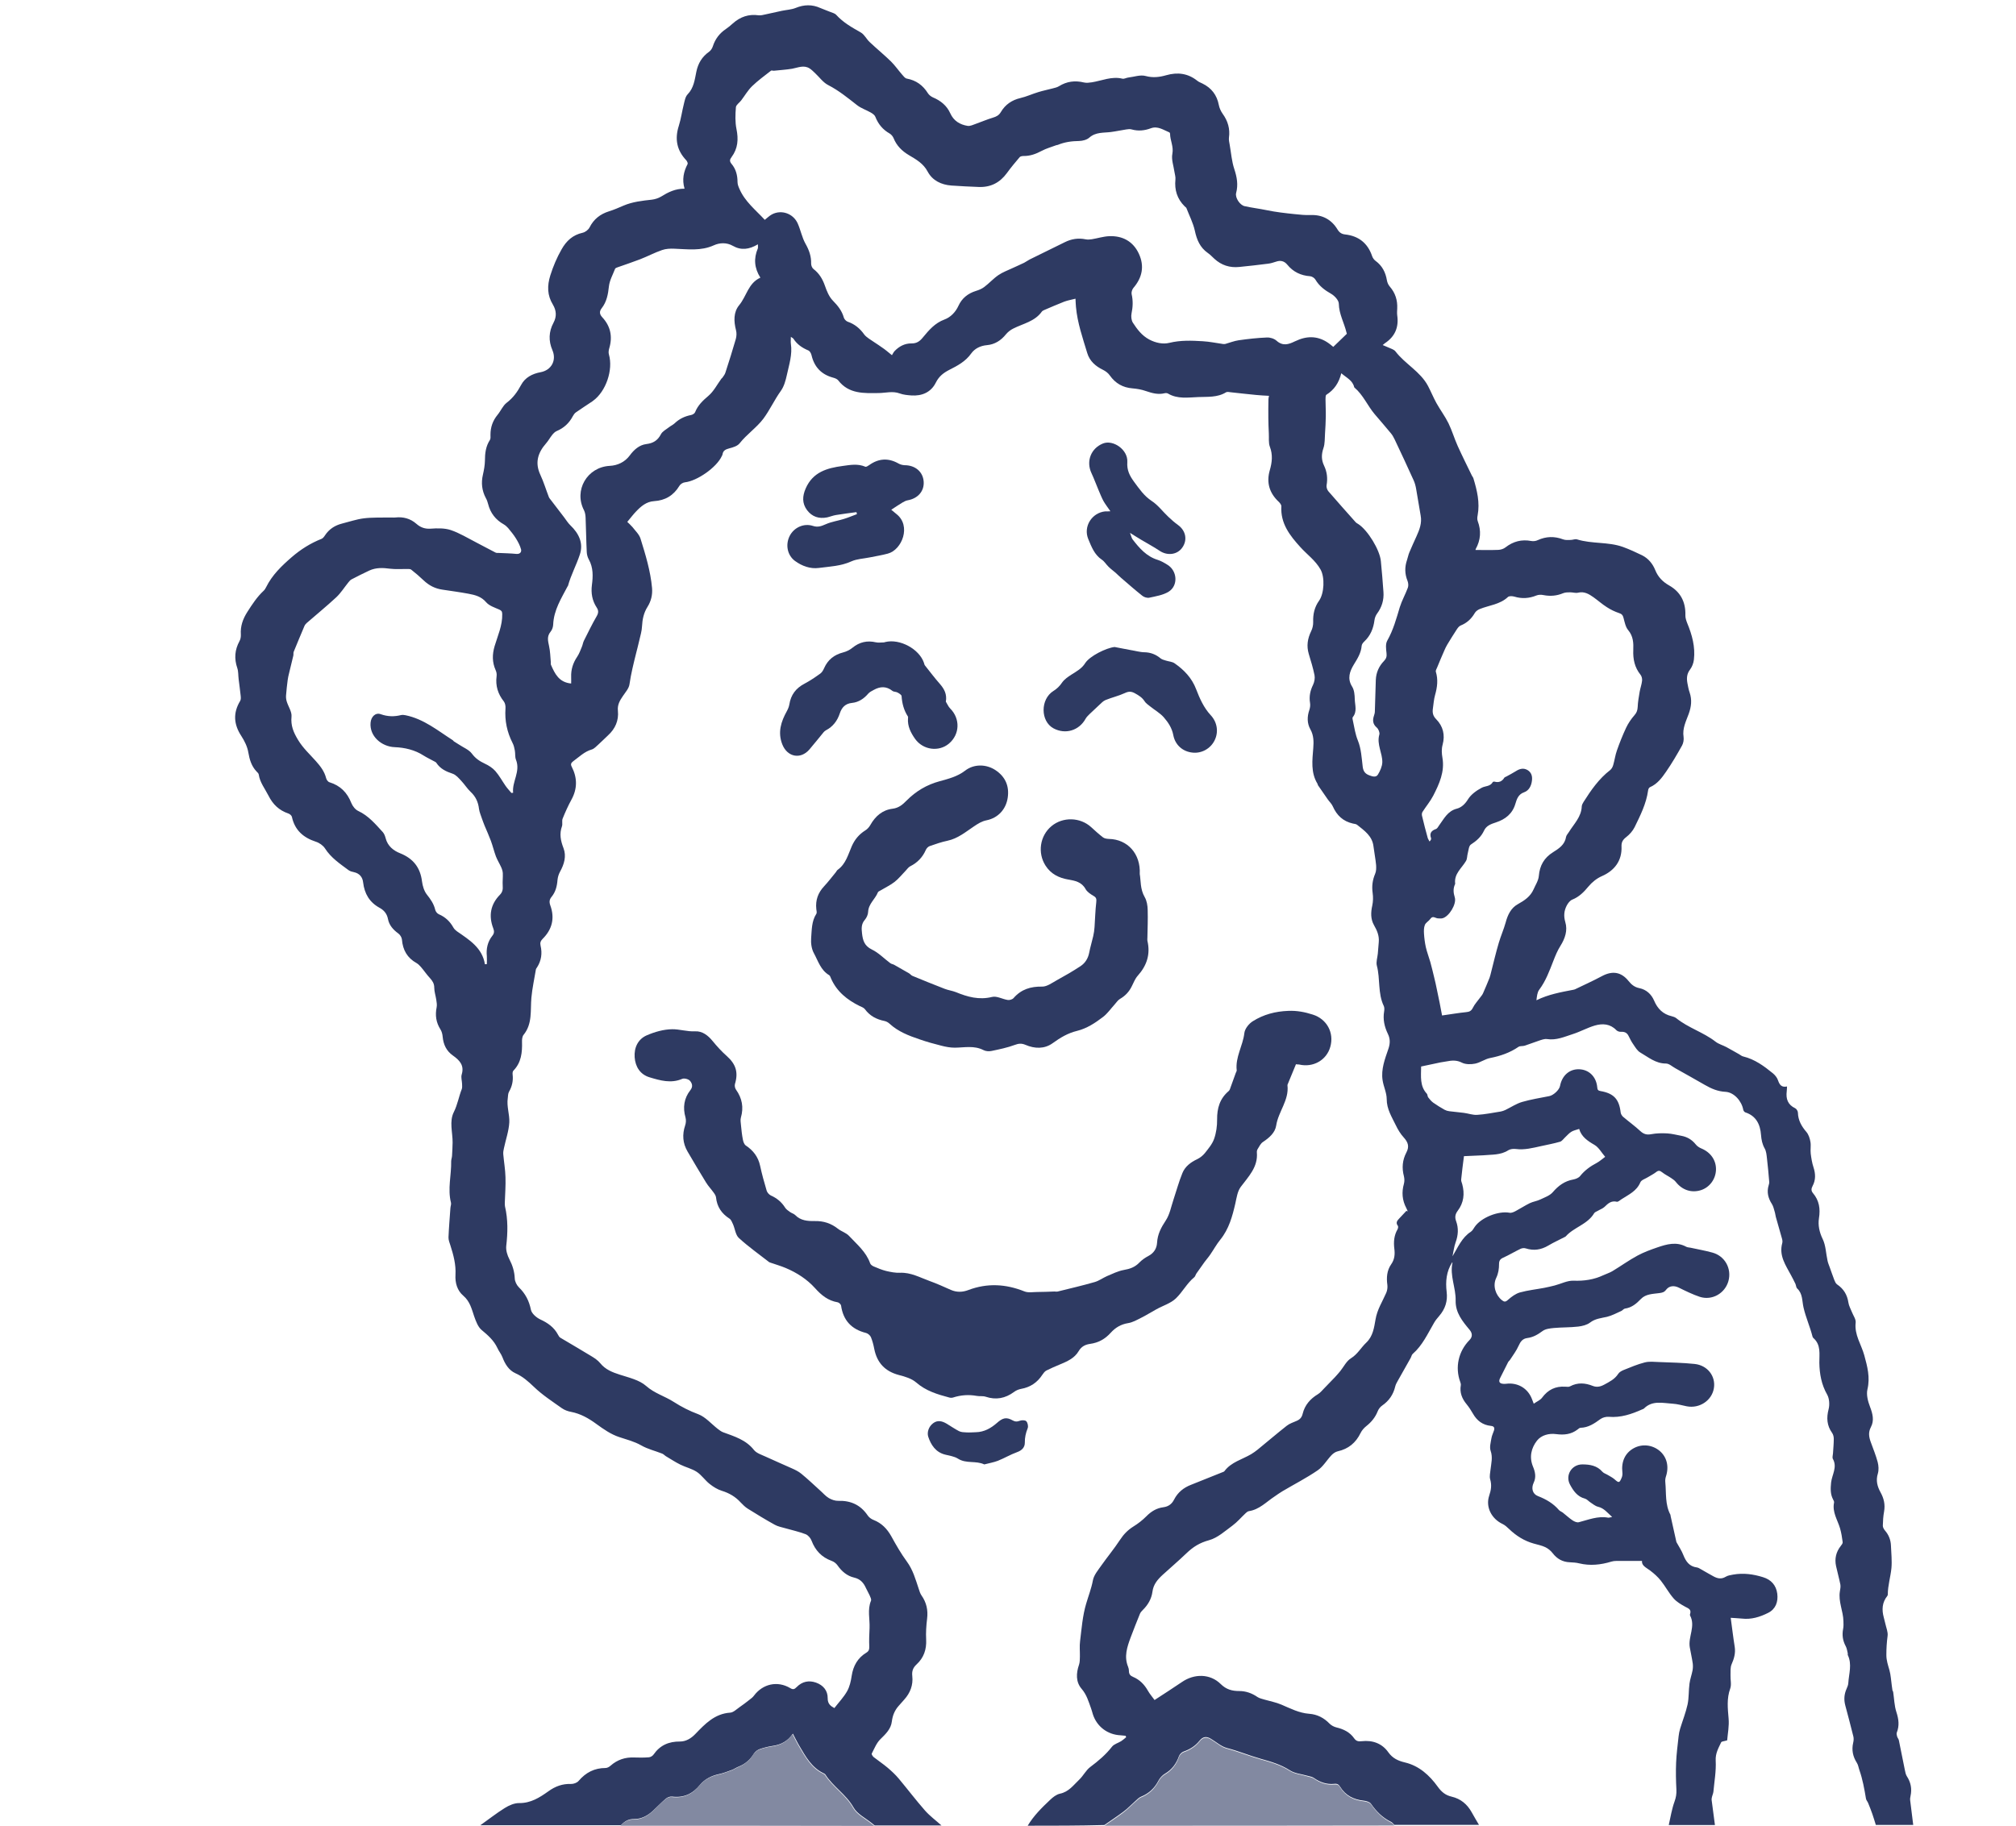
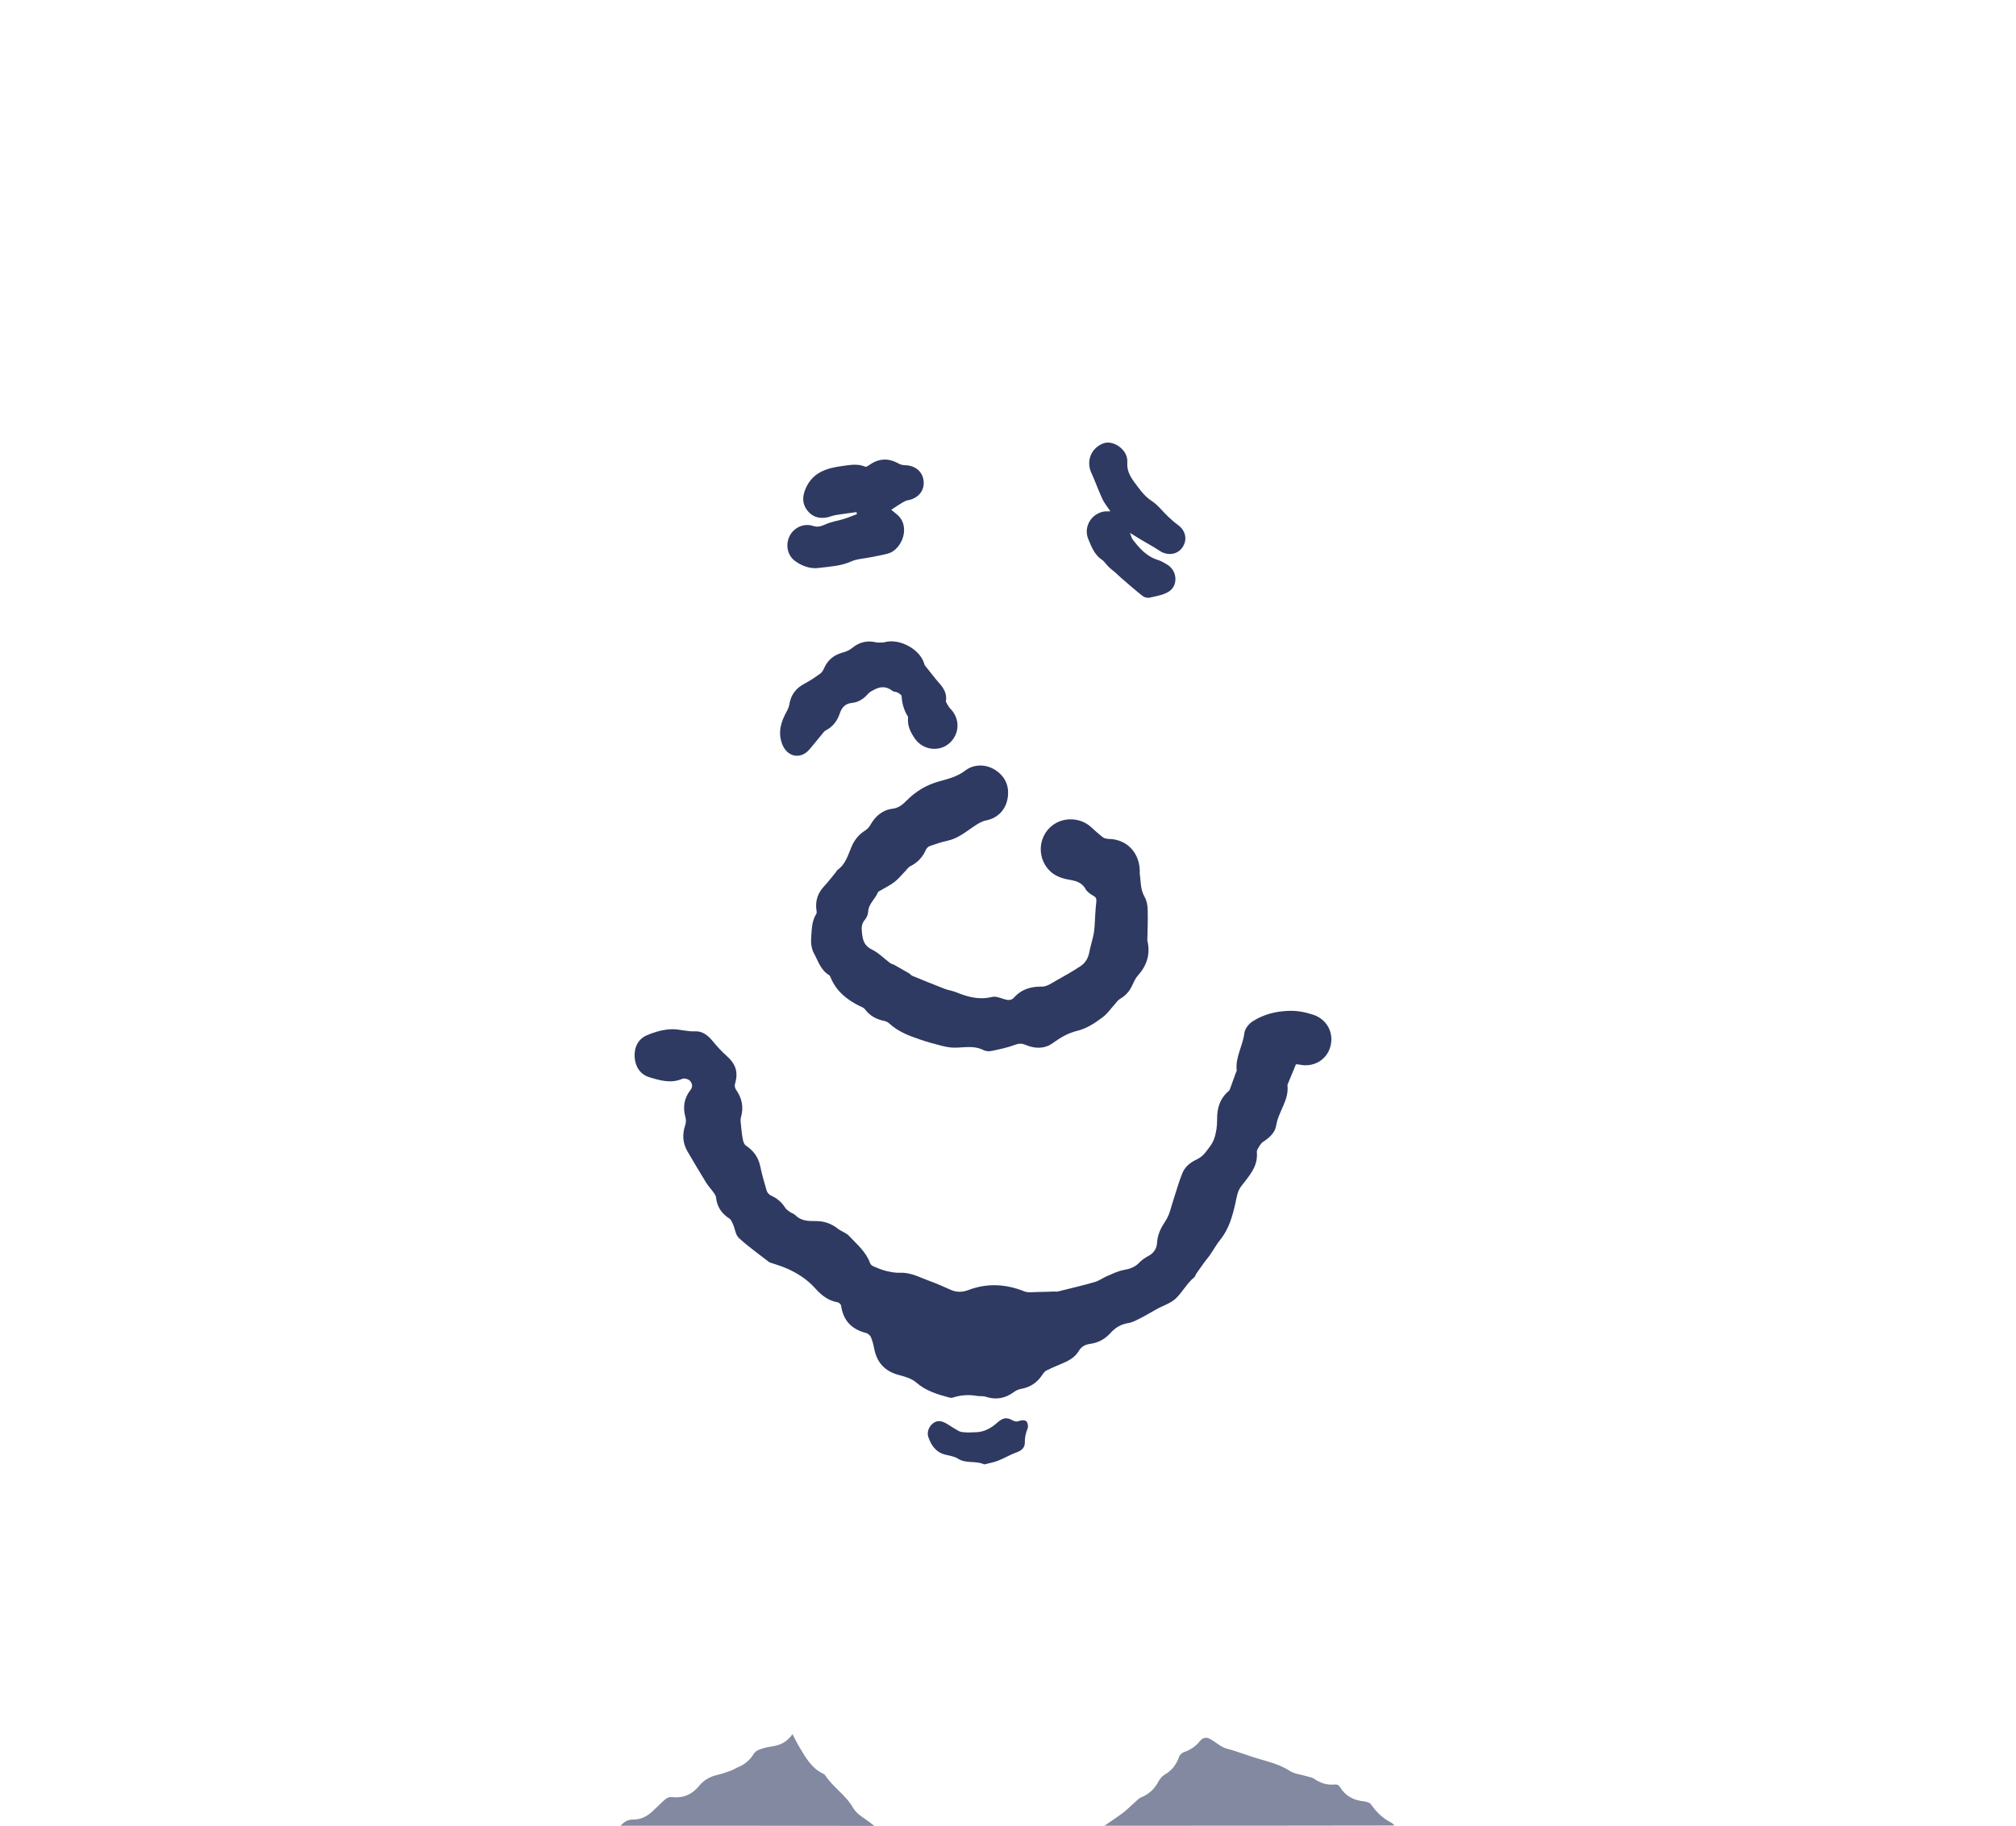
<svg xmlns="http://www.w3.org/2000/svg" version="1.1" id="doctor_x5F_01_xA0_画像_00000013191730694841081670000003483825587540497849_" x="0px" y="0px" viewBox="0 0 210.86 191.01" style="enable-background:new 0 0 210.86 191.01;" xml:space="preserve">
  <style type="text/css">
	.st0{fill:#2E3A62;}
	.st1{fill:#8289A1;}
</style>
  <g>
-     <path class="st0" d="M107.49,191.01c0.62-1.04,1.47-1.88,2.34-2.7c0.29-0.28,0.66-0.57,1.03-0.65c0.93-0.19,1.42-0.9,2.03-1.48   c0.42-0.4,0.69-0.97,1.14-1.31c0.84-0.63,1.63-1.29,2.28-2.13c0.21-0.27,0.64-0.38,0.96-0.58c0.19-0.12,0.35-0.27,0.52-0.41   c-0.02-0.05-0.04-0.1-0.06-0.15c-0.17-0.02-0.35-0.04-0.52-0.05c-1.37-0.06-2.5-0.92-2.91-2.22c-0.06-0.2-0.11-0.4-0.18-0.59   c-0.26-0.71-0.45-1.42-0.98-2.04c-0.63-0.72-0.59-1.64-0.28-2.54c0.09-0.26,0.08-0.56,0.09-0.84c0.01-0.55-0.05-1.1,0.02-1.63   c0.16-1.3,0.26-2.64,0.63-3.89c0.24-0.82,0.55-1.61,0.71-2.46c0.1-0.55,0.53-1.05,0.87-1.54c0.64-0.91,1.35-1.76,1.96-2.69   c0.38-0.58,0.81-1.03,1.4-1.4c0.49-0.3,0.95-0.66,1.36-1.07c0.5-0.51,1.07-0.86,1.78-0.95c0.53-0.07,0.89-0.34,1.12-0.8   c0.39-0.76,1-1.25,1.78-1.55c1.09-0.43,2.18-0.87,3.27-1.31c0.08-0.03,0.18-0.06,0.22-0.12c0.71-0.95,1.84-1.21,2.79-1.77   c0.23-0.14,0.46-0.3,0.67-0.47c1.02-0.83,2.02-1.69,3.05-2.5c0.3-0.24,0.69-0.36,1.05-0.52c0.34-0.15,0.53-0.36,0.62-0.74   c0.22-0.91,0.8-1.57,1.6-2.05c0.25-0.15,0.44-0.4,0.65-0.61c0.38-0.39,0.76-0.78,1.13-1.17c0.19-0.2,0.37-0.42,0.55-0.63   c0.37-0.46,0.65-1.06,1.13-1.35c0.69-0.43,1.04-1.11,1.59-1.63c0.71-0.67,0.82-1.58,0.97-2.42c0.17-1.04,0.72-1.87,1.12-2.79   c0.11-0.25,0.15-0.56,0.12-0.82c-0.11-0.78-0.05-1.53,0.4-2.17c0.36-0.51,0.4-1.05,0.33-1.61c-0.09-0.72-0.04-1.4,0.33-2.04   c0.06-0.1,0.09-0.3,0.04-0.37c-0.25-0.32-0.08-0.54,0.13-0.76c0.25-0.27,0.5-0.54,0.76-0.81c0.05,0.02,0.09,0.04,0.14,0.06   c-0.05-0.12-0.09-0.24-0.15-0.35c-0.43-0.81-0.5-1.66-0.25-2.54c0.07-0.25,0.06-0.54,0-0.79c-0.23-0.87-0.16-1.69,0.26-2.49   c0.32-0.61,0.19-1.05-0.28-1.57c-0.34-0.37-0.61-0.82-0.83-1.28c-0.42-0.87-0.95-1.68-0.95-2.73c0-0.66-0.33-1.31-0.43-1.97   c-0.18-1.16,0.25-2.24,0.61-3.3c0.2-0.59,0.18-1.07-0.06-1.56c-0.36-0.75-0.53-1.51-0.39-2.34c0.03-0.18,0.04-0.4-0.03-0.56   c-0.65-1.34-0.36-2.84-0.73-4.23c-0.1-0.38,0.06-0.84,0.1-1.26c0.04-0.4,0.06-0.8,0.1-1.21c0.06-0.66-0.18-1.21-0.5-1.77   c-0.36-0.63-0.34-1.34-0.18-2.05c0.09-0.42,0.1-0.88,0.04-1.31c-0.1-0.7-0.02-1.35,0.26-2.01c0.12-0.27,0.12-0.62,0.1-0.92   c-0.06-0.65-0.19-1.28-0.27-1.93c-0.12-1.11-0.96-1.67-1.72-2.28c-0.11-0.09-0.29-0.09-0.44-0.13c-1.02-0.23-1.68-0.85-2.1-1.8   c-0.12-0.27-0.35-0.48-0.52-0.72c-0.35-0.5-0.69-0.99-1.03-1.49c-0.03-0.04-0.02-0.1-0.05-0.15c-0.72-1.18-0.54-2.46-0.44-3.75   c0.05-0.65,0.05-1.32-0.3-1.94c-0.36-0.64-0.35-1.34-0.11-2.04c0.08-0.23,0.11-0.51,0.07-0.74c-0.11-0.67,0.02-1.28,0.32-1.89   c0.14-0.29,0.21-0.69,0.15-1c-0.15-0.75-0.38-1.49-0.6-2.22c-0.25-0.84-0.13-1.61,0.25-2.39c0.14-0.28,0.22-0.64,0.21-0.96   c-0.03-0.82,0.14-1.56,0.62-2.23c0.54-0.77,0.61-2.45,0.15-3.26c-0.54-0.96-1.41-1.56-2.11-2.34c-1.11-1.22-2.09-2.48-1.99-4.27   c0.01-0.15-0.14-0.34-0.26-0.46c-0.99-0.92-1.32-2.02-0.95-3.31c0.24-0.82,0.33-1.62,0.01-2.46c-0.16-0.42-0.08-0.94-0.11-1.41   c-0.02-0.53-0.05-1.05-0.05-1.58c-0.01-0.66,0-1.32,0.01-1.97c0-0.11,0.03-0.23,0.06-0.37c-0.47-0.03-0.91-0.04-1.35-0.09   c-0.88-0.08-1.76-0.19-2.64-0.28c-0.17-0.02-0.38-0.07-0.5,0c-0.9,0.56-1.94,0.46-2.91,0.5c-1.05,0.04-2.17,0.23-3.17-0.37   c-0.09-0.05-0.24-0.06-0.35-0.03c-0.68,0.17-1.31-0.01-1.96-0.23c-0.45-0.16-0.93-0.24-1.4-0.28c-1.01-0.08-1.78-0.52-2.37-1.35   c-0.17-0.25-0.45-0.46-0.72-0.59c-0.78-0.38-1.39-0.92-1.64-1.75c-0.48-1.59-1.03-3.16-1.18-4.82c-0.03-0.27-0.03-0.54-0.05-0.87   c-0.42,0.11-0.81,0.17-1.18,0.31c-0.7,0.27-1.39,0.58-2.08,0.87c-0.09,0.04-0.2,0.09-0.26,0.17c-0.74,1.04-1.96,1.25-3,1.78   c-0.28,0.14-0.55,0.35-0.75,0.59c-0.52,0.65-1.18,1.07-2,1.14c-0.69,0.06-1.28,0.37-1.63,0.86c-0.6,0.85-1.44,1.29-2.31,1.73   c-0.6,0.31-1.07,0.67-1.4,1.33c-0.5,1.01-1.45,1.42-2.57,1.34c-0.41-0.03-0.83-0.07-1.21-0.21c-0.73-0.27-1.45-0.05-2.17-0.04   c-1.54,0.02-3.15,0.12-4.26-1.33c-0.11-0.14-0.34-0.23-0.53-0.28c-1.23-0.33-1.97-1.11-2.26-2.35c-0.04-0.19-0.18-0.44-0.34-0.5   c-0.64-0.27-1.17-0.63-1.55-1.22c-0.03-0.05-0.1-0.08-0.27-0.2c0,0.31-0.03,0.52,0,0.72c0.17,1.12-0.18,2.17-0.41,3.23   c-0.13,0.6-0.3,1.24-0.65,1.72c-0.67,0.94-1.15,2-1.82,2.9c-0.7,0.93-1.73,1.62-2.48,2.57c-0.23,0.29-0.7,0.43-1.09,0.53   c-0.37,0.1-0.64,0.22-0.7,0.63c-0.01,0.07-0.05,0.13-0.08,0.19c-0.54,1.17-2.57,2.59-3.85,2.73c-0.21,0.02-0.48,0.19-0.58,0.37   c-0.61,1.01-1.49,1.53-2.65,1.6c-0.8,0.05-1.37,0.54-1.89,1.09c-0.31,0.32-0.57,0.68-0.91,1.08c0.17,0.17,0.37,0.34,0.54,0.54   c0.3,0.39,0.7,0.76,0.84,1.2c0.53,1.7,1.05,3.4,1.21,5.18c0.06,0.71-0.1,1.37-0.47,1.96c-0.4,0.63-0.54,1.31-0.58,2.05   c-0.02,0.49-0.17,0.97-0.28,1.45c-0.1,0.45-0.22,0.9-0.33,1.34c-0.27,1.08-0.54,2.16-0.7,3.27c-0.06,0.44-0.43,0.84-0.69,1.23   c-0.32,0.47-0.59,0.92-0.52,1.55c0.1,1.01-0.28,1.88-1.04,2.57c-0.34,0.31-0.66,0.65-1,0.95c-0.22,0.19-0.43,0.44-0.69,0.52   c-0.77,0.22-1.31,0.77-1.93,1.22c-0.24,0.18-0.31,0.32-0.17,0.59c0.59,1.15,0.6,2.29-0.03,3.44c-0.35,0.64-0.65,1.31-0.92,1.98   c-0.1,0.24,0.01,0.56-0.07,0.8c-0.29,0.8-0.14,1.52,0.16,2.3c0.32,0.84,0.07,1.68-0.37,2.47c-0.14,0.26-0.23,0.56-0.26,0.86   c-0.05,0.65-0.2,1.25-0.62,1.76c-0.23,0.28-0.26,0.54-0.13,0.9c0.48,1.32,0.2,2.5-0.8,3.49c-0.22,0.22-0.29,0.42-0.22,0.72   c0.19,0.8,0.08,1.57-0.37,2.27c-0.05,0.07-0.11,0.15-0.12,0.22c-0.16,0.98-0.38,1.96-0.47,2.95c-0.12,1.33,0.13,2.72-0.82,3.89   c-0.14,0.17-0.17,0.49-0.16,0.73c0.03,1.11-0.07,2.16-0.9,3.01c-0.09,0.09-0.1,0.29-0.08,0.43c0.07,0.64-0.06,1.22-0.38,1.78   c-0.11,0.19-0.1,0.45-0.13,0.67c-0.13,0.86,0.2,1.7,0.16,2.53c-0.05,0.91-0.37,1.8-0.56,2.7c-0.05,0.21-0.09,0.43-0.07,0.65   c0.07,0.8,0.21,1.59,0.23,2.39c0.03,0.88-0.04,1.77-0.07,2.65c0,0.14-0.01,0.28,0.02,0.41c0.32,1.37,0.29,2.74,0.13,4.13   c-0.05,0.45,0.11,0.98,0.33,1.4c0.33,0.64,0.53,1.28,0.56,2c0.01,0.32,0.2,0.7,0.43,0.93c0.68,0.66,1.07,1.41,1.26,2.35   c0.08,0.39,0.57,0.82,0.98,1.01c0.8,0.37,1.45,0.83,1.86,1.61c0.06,0.12,0.14,0.25,0.25,0.31c1.07,0.64,2.15,1.26,3.21,1.91   c0.35,0.21,0.71,0.45,0.96,0.76c0.54,0.66,1.26,0.94,2.04,1.19c0.95,0.31,2.04,0.55,2.75,1.18c0.88,0.78,1.96,1.07,2.89,1.67   c0.81,0.52,1.65,0.95,2.57,1.29c0.76,0.29,1.36,1.01,2.03,1.53c0.17,0.13,0.35,0.27,0.55,0.35c1.19,0.44,2.4,0.79,3.24,1.86   c0.27,0.34,0.8,0.5,1.23,0.7c0.9,0.42,1.81,0.8,2.71,1.21c0.36,0.16,0.72,0.33,1.02,0.58c0.67,0.55,1.3,1.15,1.94,1.73   c0.31,0.27,0.58,0.6,0.93,0.81c0.29,0.17,0.66,0.3,0.99,0.29c1.31-0.04,2.33,0.43,3.07,1.52c0.14,0.21,0.38,0.39,0.62,0.48   c0.84,0.33,1.41,0.92,1.85,1.7c0.5,0.91,1.02,1.82,1.63,2.65c0.64,0.87,0.91,1.86,1.24,2.85c0.08,0.24,0.15,0.49,0.29,0.69   c0.52,0.74,0.7,1.54,0.59,2.43c-0.09,0.73-0.14,1.47-0.1,2.2c0.05,1.03-0.25,1.9-1,2.59c-0.38,0.35-0.51,0.71-0.45,1.23   c0.1,0.93-0.21,1.75-0.84,2.45c-0.21,0.23-0.41,0.46-0.61,0.69c-0.4,0.46-0.61,0.98-0.69,1.61c-0.09,0.78-0.65,1.31-1.2,1.85   c-0.4,0.39-0.63,0.98-0.9,1.5c-0.04,0.07,0.1,0.29,0.2,0.37c0.48,0.38,1,0.72,1.47,1.12c0.41,0.35,0.81,0.72,1.16,1.14   c0.92,1.1,1.79,2.25,2.73,3.32c0.51,0.58,1.15,1.05,1.73,1.57c-2.33,0-4.66,0-6.99,0c-0.09-0.07-0.18-0.15-0.27-0.22   c-0.66-0.54-1.54-0.96-1.93-1.65c-0.77-1.37-2.13-2.17-2.95-3.45c-0.04-0.07-0.13-0.11-0.21-0.15c-1.23-0.59-1.85-1.73-2.5-2.83   c-0.24-0.4-0.44-0.82-0.69-1.3c-0.55,0.8-1.26,1.16-2.12,1.28c-0.45,0.07-0.91,0.18-1.34,0.33c-0.23,0.08-0.48,0.26-0.61,0.47   c-0.39,0.64-0.92,1.1-1.61,1.37c-0.24,0.09-0.45,0.25-0.69,0.34c-0.46,0.17-0.92,0.35-1.4,0.45c-0.77,0.17-1.45,0.52-1.94,1.11   c-0.77,0.95-1.7,1.38-2.92,1.23c-0.21-0.03-0.49,0.08-0.66,0.22c-0.48,0.41-0.92,0.88-1.38,1.3c-0.55,0.5-1.2,0.84-1.94,0.83   c-0.6-0.01-1,0.24-1.37,0.65c-4.9,0-9.81,0-14.71,0c0.85-0.6,1.67-1.25,2.55-1.8c0.45-0.28,1.01-0.53,1.52-0.52   c1.21,0.01,2.13-0.58,3.03-1.22c0.73-0.53,1.48-0.81,2.38-0.78c0.27,0.01,0.63-0.12,0.8-0.32c0.75-0.88,1.66-1.35,2.82-1.35   c0.18,0,0.39-0.12,0.53-0.25c0.71-0.62,1.53-0.89,2.46-0.85c0.51,0.02,1.03,0.02,1.54-0.02c0.17-0.01,0.39-0.14,0.49-0.29   c0.68-0.98,1.6-1.37,2.77-1.36c0.6,0,1.14-0.31,1.59-0.78c1.02-1.06,2.03-2.13,3.65-2.24c0.34-0.02,0.67-0.36,0.99-0.58   c0.35-0.24,0.69-0.5,1.02-0.76c0.17-0.13,0.36-0.27,0.48-0.44c0.93-1.24,2.46-1.58,3.79-0.79c0.31,0.19,0.45,0.12,0.68-0.11   c0.57-0.58,1.27-0.73,2.03-0.46c0.75,0.27,1.22,0.84,1.21,1.62c-0.01,0.64,0.36,0.85,0.7,1.04c0.47-0.61,0.98-1.14,1.33-1.76   c0.27-0.48,0.4-1.06,0.48-1.61c0.16-1.05,0.63-1.88,1.54-2.43c0.26-0.16,0.31-0.34,0.3-0.63c-0.03-0.65,0-1.3,0.03-1.95   c0.04-0.95-0.24-1.91,0.15-2.85c0.06-0.15-0.07-0.39-0.15-0.58c-0.11-0.25-0.26-0.48-0.37-0.73c-0.25-0.56-0.59-0.96-1.24-1.11   c-0.74-0.17-1.3-0.65-1.74-1.28c-0.14-0.2-0.38-0.39-0.62-0.47c-1.04-0.38-1.71-1.09-2.1-2.12c-0.1-0.27-0.36-0.57-0.62-0.67   c-0.68-0.26-1.41-0.42-2.11-0.62c-0.38-0.11-0.78-0.18-1.12-0.37c-0.96-0.53-1.89-1.1-2.82-1.68c-0.27-0.17-0.51-0.41-0.73-0.64   c-0.54-0.6-1.2-0.99-1.98-1.23c-0.46-0.14-0.9-0.42-1.28-0.72c-0.48-0.38-0.84-0.93-1.34-1.26c-0.52-0.34-1.16-0.48-1.72-0.76   c-0.53-0.26-1.02-0.59-1.53-0.89c-0.13-0.08-0.23-0.21-0.37-0.26c-0.73-0.29-1.51-0.47-2.19-0.86c-0.74-0.42-1.52-0.61-2.3-0.87   c-0.86-0.28-1.65-0.83-2.39-1.37c-0.82-0.6-1.66-1.08-2.66-1.27c-0.33-0.06-0.68-0.19-0.95-0.38c-1-0.71-2.05-1.39-2.93-2.24   c-0.6-0.57-1.16-1.08-1.93-1.42c-0.69-0.31-1.09-0.96-1.36-1.68c-0.13-0.34-0.38-0.63-0.53-0.97c-0.37-0.79-0.99-1.33-1.65-1.88   c-0.38-0.32-0.59-0.91-0.77-1.41c-0.27-0.79-0.44-1.57-1.14-2.17c-0.64-0.54-0.87-1.35-0.82-2.19c0.06-1.07-0.21-2.07-0.53-3.07   c-0.09-0.28-0.21-0.57-0.2-0.85c0.04-1.02,0.13-2.04,0.2-3.06c0.01-0.19,0.1-0.39,0.06-0.56c-0.37-1.45,0.05-2.9,0.02-4.34   c0-0.18,0.08-0.37,0.09-0.56c0.03-0.47,0.05-0.94,0.06-1.4c0.01-1.07-0.37-2.2,0.13-3.19c0.39-0.78,0.52-1.62,0.83-2.4   c0.06-0.16,0.03-0.37,0.03-0.55c-0.01-0.32-0.13-0.67-0.04-0.97c0.3-0.97-0.24-1.51-0.92-1.99c-0.68-0.48-0.99-1.14-1.07-1.96   c-0.02-0.26-0.09-0.55-0.23-0.77c-0.46-0.72-0.57-1.48-0.4-2.32c0.05-0.25,0-0.53-0.04-0.79c-0.06-0.42-0.21-0.84-0.21-1.26   c0-0.42-0.18-0.7-0.44-0.99c-0.35-0.37-0.63-0.8-0.96-1.18c-0.13-0.15-0.28-0.3-0.45-0.4c-0.97-0.54-1.44-1.36-1.53-2.46   c-0.02-0.23-0.19-0.5-0.38-0.64c-0.54-0.39-0.96-0.87-1.08-1.51c-0.11-0.57-0.43-0.93-0.89-1.18c-1.05-0.58-1.57-1.47-1.71-2.65   c-0.06-0.55-0.37-0.94-0.95-1.07c-0.2-0.04-0.42-0.1-0.57-0.21c-0.9-0.67-1.84-1.29-2.47-2.28c-0.2-0.31-0.6-0.59-0.96-0.7   c-1.32-0.43-2.2-1.22-2.5-2.6c-0.03-0.14-0.22-0.3-0.37-0.35c-0.97-0.33-1.62-0.95-2.08-1.87c-0.37-0.73-0.9-1.38-1.02-2.22   c-0.02-0.12-0.15-0.22-0.24-0.32c-0.52-0.56-0.72-1.23-0.85-1.99c-0.1-0.6-0.4-1.2-0.73-1.71c-0.8-1.22-0.88-2.41-0.12-3.67   c0.09-0.15,0.07-0.38,0.05-0.56c-0.06-0.57-0.14-1.14-0.21-1.71c-0.05-0.39-0.02-0.8-0.14-1.16c-0.34-0.99-0.27-1.91,0.23-2.83   c0.11-0.19,0.15-0.45,0.14-0.68c-0.06-0.88,0.21-1.63,0.68-2.37c0.51-0.8,1.02-1.58,1.71-2.22c0.11-0.1,0.19-0.25,0.26-0.38   c0.63-1.27,1.61-2.21,2.67-3.13c0.95-0.82,1.97-1.46,3.13-1.92c0.14-0.06,0.26-0.22,0.35-0.36c0.43-0.65,1.03-1.04,1.77-1.23   c0.76-0.19,1.51-0.45,2.28-0.55c0.87-0.11,1.77-0.07,2.65-0.09c0.22-0.01,0.45,0.02,0.66,0c0.83-0.09,1.57,0.11,2.2,0.66   c0.43,0.38,0.89,0.55,1.49,0.51c0.69-0.05,1.44-0.07,2.09,0.14c0.93,0.31,1.78,0.84,2.66,1.29c0.68,0.35,1.35,0.72,2.04,1.07   c0.1,0.05,0.23,0.04,0.35,0.04c0.61,0.03,1.22,0.04,1.82,0.1c0.4,0.04,0.56-0.21,0.5-0.47c-0.11-0.41-0.32-0.8-0.55-1.17   c-0.23-0.37-0.52-0.72-0.8-1.06c-0.13-0.15-0.29-0.29-0.46-0.39c-0.85-0.48-1.4-1.18-1.64-2.14c-0.05-0.21-0.13-0.43-0.24-0.62   c-0.41-0.78-0.5-1.58-0.3-2.44c0.11-0.48,0.2-0.98,0.21-1.47c0-0.77,0.09-1.5,0.52-2.16c0.09-0.14,0.06-0.36,0.06-0.55   c0-0.79,0.24-1.47,0.74-2.08c0.34-0.41,0.55-0.95,0.95-1.26c0.67-0.51,1.12-1.13,1.51-1.86c0.41-0.78,1.17-1.18,2.04-1.34   c1.14-0.21,1.69-1.25,1.24-2.3c-0.42-0.97-0.39-1.94,0.11-2.87c0.35-0.65,0.31-1.28-0.06-1.9c-0.6-0.98-0.61-1.97-0.27-3.06   c0.3-0.95,0.68-1.85,1.17-2.71c0.51-0.91,1.18-1.52,2.21-1.75c0.27-0.06,0.59-0.3,0.72-0.55c0.44-0.87,1.11-1.4,2.03-1.69   c0.52-0.16,1.02-0.38,1.53-0.6c0.94-0.4,1.94-0.51,2.95-0.62c0.33-0.04,0.68-0.15,0.97-0.32c0.74-0.46,1.49-0.84,2.46-0.83   c-0.28-0.95-0.1-1.78,0.32-2.58c0.04-0.08-0.05-0.29-0.14-0.39c-1-1.05-1.22-2.24-0.78-3.61c0.23-0.73,0.33-1.5,0.52-2.25   c0.09-0.36,0.16-0.79,0.4-1.04c0.65-0.67,0.74-1.52,0.91-2.35c0.18-0.89,0.6-1.59,1.34-2.11c0.18-0.13,0.32-0.35,0.39-0.57   c0.25-0.77,0.7-1.36,1.37-1.81c0.25-0.17,0.49-0.37,0.72-0.58c0.77-0.69,1.66-1,2.7-0.85c0.24,0.03,0.49-0.05,0.74-0.1   c0.56-0.12,1.12-0.25,1.69-0.37c0.48-0.1,0.99-0.12,1.44-0.3c0.88-0.36,1.73-0.38,2.59,0.01c0.31,0.14,0.64,0.24,0.96,0.38   c0.24,0.1,0.53,0.16,0.69,0.33c0.73,0.81,1.65,1.32,2.58,1.85c0.38,0.22,0.59,0.7,0.93,1.01c0.72,0.68,1.49,1.31,2.2,2   c0.43,0.42,0.78,0.93,1.18,1.39c0.14,0.16,0.31,0.39,0.49,0.42c0.98,0.18,1.69,0.7,2.21,1.53c0.12,0.19,0.33,0.35,0.53,0.44   c0.81,0.34,1.45,0.86,1.81,1.66c0.36,0.8,1.01,1.19,1.82,1.32c0.27,0.04,0.59-0.12,0.87-0.22c0.59-0.21,1.17-0.46,1.77-0.64   c0.37-0.11,0.64-0.25,0.84-0.6c0.46-0.77,1.14-1.24,2.03-1.45c0.65-0.15,1.26-0.44,1.9-0.63c0.49-0.15,0.99-0.25,1.48-0.38   c0.23-0.06,0.47-0.11,0.66-0.23c0.82-0.51,1.68-0.62,2.62-0.39c0.26,0.06,0.56,0.02,0.83-0.02c1.05-0.17,2.07-0.65,3.18-0.38   c0.19,0.05,0.42-0.1,0.63-0.12c0.6-0.07,1.25-0.31,1.8-0.16c0.77,0.21,1.46,0.12,2.16-0.08c1.19-0.34,2.27-0.2,3.25,0.58   c0.16,0.13,0.36,0.2,0.54,0.29c0.94,0.46,1.51,1.2,1.71,2.24c0.06,0.32,0.21,0.65,0.4,0.92c0.55,0.76,0.79,1.58,0.66,2.51   c-0.03,0.24,0.04,0.5,0.08,0.75c0.15,0.85,0.21,1.72,0.48,2.53c0.28,0.84,0.42,1.64,0.19,2.51c-0.12,0.48,0.39,1.26,0.89,1.37   c0.76,0.17,1.54,0.26,2.31,0.42c0.96,0.2,1.93,0.31,2.9,0.41c0.57,0.06,1.12,0.12,1.7,0.1c1.2-0.05,2.17,0.46,2.8,1.5   c0.2,0.33,0.43,0.49,0.81,0.53c1.41,0.16,2.36,0.91,2.82,2.28c0.06,0.18,0.2,0.37,0.35,0.48c0.7,0.51,1.05,1.2,1.19,2.03   c0.04,0.24,0.15,0.49,0.31,0.67c0.57,0.66,0.81,1.42,0.77,2.28c-0.01,0.24-0.03,0.48,0,0.72c0.18,1.25-0.23,2.22-1.29,2.92   c-0.07,0.05-0.13,0.11-0.23,0.19c0.36,0.15,0.69,0.29,1.01,0.43c0.12,0.06,0.25,0.13,0.33,0.24c1.01,1.32,2.6,2.1,3.4,3.61   c0.31,0.59,0.56,1.21,0.88,1.79c0.4,0.72,0.9,1.38,1.26,2.11c0.37,0.76,0.61,1.59,0.96,2.37c0.47,1.04,0.98,2.06,1.48,3.09   c0.05,0.11,0.14,0.2,0.17,0.31c0.38,1.26,0.69,2.53,0.44,3.87c-0.04,0.19-0.06,0.42,0.01,0.6c0.38,1.01,0.31,1.98-0.21,2.92   c-0.02,0.04-0.02,0.09-0.02,0.1c0.8,0,1.59,0.02,2.38-0.01c0.25-0.01,0.55-0.1,0.75-0.26c0.81-0.63,1.69-0.86,2.7-0.67   c0.22,0.04,0.48,0.01,0.68-0.09c0.88-0.4,1.75-0.42,2.65-0.08c0.24,0.09,0.53,0.07,0.79,0.06c0.22,0,0.47-0.12,0.66-0.06   c1.57,0.49,3.26,0.24,4.8,0.79c0.69,0.25,1.36,0.56,2.02,0.88c0.65,0.33,1.1,0.88,1.37,1.55c0.29,0.72,0.78,1.22,1.45,1.6   c1.2,0.68,1.74,1.74,1.7,3.12c-0.01,0.27,0.09,0.56,0.19,0.82c0.51,1.23,0.86,2.49,0.7,3.83c-0.04,0.36-0.19,0.75-0.41,1.04   c-0.35,0.46-0.36,0.94-0.26,1.46c0.06,0.32,0.12,0.64,0.23,0.95c0.25,0.75,0.17,1.46-0.1,2.21c-0.28,0.77-0.68,1.53-0.54,2.42   c0.04,0.29-0.02,0.65-0.16,0.9c-0.52,0.93-1.06,1.86-1.67,2.74c-0.44,0.64-0.92,1.29-1.69,1.62c-0.1,0.04-0.18,0.22-0.19,0.34   c-0.19,1.38-0.81,2.61-1.41,3.84c-0.2,0.4-0.53,0.77-0.88,1.04c-0.35,0.27-0.51,0.53-0.49,0.98c0.06,1.47-0.71,2.52-2.07,3.11   c-0.52,0.23-1.02,0.63-1.39,1.08c-0.48,0.58-0.97,1.08-1.69,1.37c-0.23,0.09-0.44,0.36-0.57,0.6c-0.29,0.55-0.35,1.1-0.16,1.75   c0.26,0.87-0.02,1.71-0.51,2.49c-0.31,0.49-0.53,1.03-0.74,1.57c-0.41,1.05-0.79,2.1-1.48,3.02c-0.21,0.28-0.24,0.71-0.29,1.1   c1.26-0.62,2.57-0.85,3.87-1.1c0.05-0.01,0.1-0.02,0.15-0.04c0.95-0.46,1.91-0.89,2.84-1.39c1.09-0.58,2.01-0.44,2.78,0.52   c0.3,0.37,0.62,0.64,1.12,0.74c0.73,0.15,1.26,0.63,1.55,1.31c0.36,0.85,0.93,1.42,1.84,1.63c0.16,0.04,0.34,0.1,0.47,0.2   c1.25,1.02,2.84,1.47,4.11,2.46c0.33,0.26,0.77,0.37,1.14,0.57c0.45,0.24,0.88,0.5,1.32,0.74c0.15,0.08,0.28,0.21,0.44,0.24   c1.2,0.29,2.17,1,3.1,1.76c0.23,0.19,0.45,0.46,0.54,0.74c0.16,0.46,0.36,0.76,0.94,0.64c-0.01,0.2-0.01,0.35-0.03,0.5   c-0.1,0.8,0.11,1.41,0.89,1.78c0.14,0.07,0.28,0.3,0.28,0.46c0.02,0.8,0.38,1.43,0.89,2.02c0.23,0.27,0.36,0.68,0.42,1.04   c0.07,0.4-0.02,0.82,0.03,1.23c0.06,0.48,0.14,0.97,0.29,1.43c0.22,0.67,0.24,1.32-0.09,1.94c-0.15,0.28-0.17,0.51,0.03,0.75   c0.66,0.78,0.79,1.64,0.63,2.64c-0.11,0.72,0.04,1.45,0.39,2.17c0.33,0.68,0.34,1.51,0.51,2.28c0.05,0.23,0.14,0.44,0.22,0.66   c0.16,0.44,0.31,0.89,0.48,1.33c0.07,0.17,0.15,0.38,0.3,0.48c0.68,0.46,1.06,1.08,1.18,1.9c0.05,0.34,0.24,0.67,0.37,1   c0.14,0.36,0.43,0.75,0.39,1.09c-0.15,1.28,0.59,2.29,0.9,3.42c0.32,1.17,0.63,2.31,0.33,3.57c-0.13,0.56,0.05,1.25,0.27,1.82   c0.28,0.73,0.46,1.44,0.09,2.13c-0.29,0.56-0.2,1.04-0.01,1.57c0.25,0.69,0.53,1.37,0.72,2.08c0.1,0.38,0.13,0.84,0.02,1.21   c-0.23,0.73-0.05,1.36,0.28,1.96c0.36,0.65,0.5,1.29,0.37,2.02c-0.09,0.49-0.12,0.99-0.13,1.48c0,0.16,0.11,0.36,0.22,0.49   c0.4,0.46,0.61,0.99,0.63,1.59c0.03,0.78,0.12,1.58,0.05,2.35c-0.09,0.92-0.38,1.82-0.38,2.76c0,0.05-0.02,0.11-0.05,0.15   c-0.55,0.68-0.59,1.45-0.37,2.25c0.06,0.23,0.12,0.45,0.17,0.68c0.09,0.41,0.28,0.85,0.23,1.24c-0.09,0.67-0.13,1.33-0.13,2.01   c0,0.57,0.17,1.05,0.32,1.58c0.15,0.53,0.17,1.09,0.25,1.64c0.02,0.16,0.04,0.33,0.07,0.49c0.01,0.05,0.06,0.09,0.07,0.14   c0.11,0.71,0.12,1.45,0.34,2.12c0.24,0.74,0.33,1.42,0.04,2.15c-0.04,0.11,0,0.26,0.03,0.39c0.04,0.15,0.16,0.27,0.19,0.42   c0.21,1.02,0.41,2.05,0.62,3.08c0.05,0.23,0.09,0.48,0.21,0.67c0.42,0.64,0.55,1.32,0.39,2.06c-0.03,0.15-0.06,0.31-0.04,0.46   c0.1,0.86,0.21,1.72,0.32,2.58c-1.3,0-2.61,0-3.91,0c-0.12-0.39-0.24-0.78-0.37-1.16c-0.13-0.38-0.28-0.75-0.43-1.12   c-0.06-0.16-0.2-0.3-0.23-0.46c-0.17-1.02-0.35-2.03-0.69-3c-0.09-0.25-0.12-0.53-0.26-0.75c-0.42-0.66-0.57-1.34-0.39-2.11   c0.05-0.21,0.07-0.45,0.02-0.65c-0.27-1.1-0.56-2.18-0.85-3.27c-0.16-0.61-0.11-1.18,0.15-1.75c0.08-0.18,0.16-0.38,0.17-0.58   c0.06-0.97,0.41-1.95-0.05-2.92c-0.03-0.06,0.01-0.14-0.01-0.2c-0.06-0.24-0.09-0.5-0.2-0.71c-0.32-0.59-0.41-1.18-0.28-1.84   c0.05-0.26,0.04-0.54,0.03-0.8c-0.02-1.05-0.55-2.05-0.37-3.13c0.04-0.23,0.09-0.48,0.05-0.7c-0.13-0.65-0.31-1.28-0.45-1.93   c-0.17-0.78,0-1.49,0.5-2.12c0.09-0.11,0.21-0.27,0.19-0.39c-0.06-0.48-0.14-0.97-0.27-1.43c-0.26-0.89-0.84-1.7-0.63-2.71   c0.02-0.1-0.05-0.23-0.11-0.34c-0.29-0.56-0.26-1.14-0.2-1.75c0.09-0.82,0.67-1.6,0.19-2.47c-0.09-0.15,0-0.4,0.01-0.61   c0.03-0.5,0.08-0.99,0.08-1.49c0-0.21-0.05-0.45-0.17-0.62c-0.55-0.77-0.61-1.57-0.37-2.49c0.12-0.47,0.08-1.11-0.15-1.52   c-0.6-1.05-0.8-2.16-0.82-3.34c-0.01-0.91,0.19-1.86-0.62-2.58c-0.05-0.04-0.09-0.11-0.1-0.18c-0.26-1.02-0.7-1.99-0.93-3   c-0.17-0.71-0.07-1.45-0.67-2.01c-0.11-0.1-0.11-0.32-0.18-0.48c-0.14-0.3-0.3-0.6-0.46-0.9c-0.56-1.05-1.28-2.05-0.92-3.36   c0.04-0.14,0.02-0.31-0.02-0.45c-0.21-0.77-0.44-1.53-0.65-2.29c-0.05-0.18-0.06-0.37-0.12-0.55c-0.08-0.27-0.14-0.56-0.29-0.8   c-0.39-0.61-0.56-1.24-0.34-1.96c0.03-0.11,0.07-0.24,0.06-0.35c-0.07-0.83-0.14-1.65-0.24-2.48c-0.04-0.35-0.07-0.74-0.24-1.03   c-0.25-0.45-0.34-0.9-0.38-1.41c-0.08-1.09-0.5-1.99-1.64-2.36c-0.1-0.03-0.2-0.18-0.22-0.28c-0.16-0.9-0.96-1.82-1.85-1.87   c-0.82-0.04-1.48-0.33-2.16-0.72c-1.02-0.59-2.05-1.16-3.08-1.74c-0.33-0.18-0.66-0.5-0.99-0.5c-1.09,0-1.85-0.67-2.7-1.16   c-0.3-0.18-0.51-0.54-0.72-0.85c-0.2-0.28-0.35-0.59-0.5-0.89c-0.17-0.34-0.43-0.44-0.8-0.42c-0.16,0.01-0.36-0.06-0.47-0.17   c-0.64-0.67-1.44-0.72-2.24-0.49c-0.79,0.23-1.53,0.65-2.32,0.9c-0.87,0.28-1.72,0.67-2.69,0.52c-0.27-0.04-0.58,0.08-0.85,0.17   c-0.5,0.16-0.98,0.36-1.48,0.52c-0.21,0.07-0.48,0.01-0.65,0.12c-0.9,0.62-1.89,0.96-2.96,1.17c-0.54,0.1-1.04,0.48-1.58,0.59   c-0.44,0.09-1,0.09-1.38-0.1c-0.56-0.29-1.07-0.24-1.63-0.13c-0.2,0.04-0.41,0.06-0.61,0.1c-0.69,0.14-1.37,0.29-2.03,0.43   c-0.01,1.05-0.15,2.05,0.6,2.85c0.08,0.09,0.06,0.28,0.14,0.38c0.15,0.2,0.32,0.4,0.52,0.55c0.38,0.27,0.79,0.52,1.2,0.75   c0.15,0.08,0.32,0.13,0.49,0.15c0.5,0.07,1.01,0.1,1.51,0.17c0.47,0.06,0.94,0.24,1.4,0.21c0.83-0.05,1.65-0.22,2.47-0.35   c0.16-0.03,0.33-0.09,0.48-0.16c0.58-0.28,1.14-0.66,1.75-0.84c0.93-0.27,1.89-0.42,2.84-0.61c0.43-0.08,1.05-0.64,1.13-1.07   c0.21-1.1,1-1.78,2.01-1.74c1.03,0.04,1.78,0.79,1.88,1.88c0.02,0.24,0.07,0.36,0.34,0.4c1.39,0.24,1.95,0.85,2.11,2.24   c0.02,0.16,0.13,0.34,0.25,0.45c0.6,0.51,1.24,0.97,1.81,1.5c0.36,0.33,0.68,0.41,1.15,0.32c0.54-0.1,1.11-0.11,1.66-0.08   c0.49,0.03,0.98,0.16,1.47,0.25c0.61,0.11,1.11,0.4,1.51,0.9c0.15,0.19,0.38,0.34,0.6,0.43c0.96,0.4,1.55,1.23,1.52,2.23   c-0.03,0.98-0.67,1.84-1.58,2.13c-0.98,0.31-1.95-0.01-2.61-0.85c-0.13-0.17-0.32-0.3-0.5-0.42c-0.31-0.21-0.65-0.37-0.94-0.6   c-0.23-0.18-0.38-0.22-0.62-0.03c-0.27,0.21-0.58,0.36-0.87,0.54c-0.27,0.17-0.69,0.29-0.79,0.54c-0.39,0.93-1.24,1.29-1.99,1.78   c-0.15,0.1-0.34,0.28-0.47,0.25c-0.58-0.14-0.92,0.18-1.29,0.54c-0.19,0.18-0.47,0.27-0.7,0.41c-0.13,0.08-0.31,0.13-0.38,0.25   c-0.7,1.18-2.12,1.46-2.98,2.43c-0.01,0.01-0.03,0.02-0.04,0.03c-0.59,0.31-1.2,0.58-1.77,0.92c-0.76,0.45-1.52,0.57-2.37,0.3   c-0.16-0.05-0.38-0.03-0.53,0.04c-0.61,0.29-1.2,0.65-1.82,0.93c-0.32,0.14-0.44,0.32-0.44,0.66c0,0.51-0.07,0.99-0.3,1.47   c-0.38,0.8-0.07,1.78,0.6,2.32c0.24,0.19,0.38,0.2,0.64-0.04c0.36-0.32,0.79-0.64,1.24-0.77c0.83-0.23,1.69-0.32,2.54-0.48   c0.37-0.07,0.73-0.16,1.1-0.25c0.66-0.17,1.33-0.53,1.98-0.5c1.1,0.04,2.12-0.11,3.1-0.57c0.32-0.15,0.66-0.25,0.96-0.43   c0.88-0.53,1.72-1.14,2.63-1.63c0.65-0.35,1.36-0.61,2.06-0.85c0.99-0.34,2-0.63,3.03-0.07c0.13,0.07,0.3,0.07,0.45,0.1   c0.76,0.17,1.54,0.3,2.29,0.51c1.31,0.36,2.03,1.68,1.67,2.98c-0.36,1.29-1.71,2.06-2.99,1.65c-0.75-0.25-1.48-0.61-2.19-0.96   c-0.5-0.25-1.01-0.21-1.34,0.22c-0.19,0.26-0.41,0.31-0.73,0.35c-0.66,0.09-1.39,0.08-1.9,0.61c-0.48,0.5-0.97,0.91-1.68,1.01   c-0.13,0.02-0.24,0.19-0.38,0.25c-0.49,0.22-0.97,0.48-1.49,0.61c-0.61,0.14-1.22,0.18-1.77,0.6c-0.33,0.25-0.81,0.37-1.24,0.42   c-0.85,0.1-1.71,0.07-2.56,0.15c-0.4,0.04-0.86,0.09-1.16,0.31c-0.5,0.37-0.99,0.66-1.61,0.74c-0.48,0.06-0.71,0.37-0.9,0.8   c-0.23,0.52-0.58,0.98-0.89,1.46c-0.06,0.1-0.17,0.17-0.22,0.28c-0.28,0.54-0.54,1.09-0.82,1.63c-0.19,0.37-0.1,0.59,0.32,0.62   c0.19,0.02,0.38-0.02,0.56-0.03c1.12-0.03,2.04,0.58,2.44,1.62c0.05,0.12,0.1,0.25,0.19,0.49c0.32-0.23,0.68-0.37,0.87-0.63   c0.62-0.84,1.41-1.22,2.43-1.15c0.17,0.01,0.37,0.04,0.5-0.04c0.79-0.42,1.58-0.36,2.38-0.04c0.41,0.16,0.79,0.08,1.18-0.13   c0.55-0.3,1.11-0.57,1.47-1.13c0.12-0.19,0.36-0.32,0.58-0.41c0.72-0.29,1.45-0.6,2.2-0.79c0.47-0.12,0.98-0.06,1.48-0.04   c1.24,0.05,2.49,0.07,3.73,0.2c1.36,0.14,2.23,1.29,2.02,2.54c-0.21,1.29-1.51,2.15-2.84,1.89c-0.49-0.1-0.97-0.24-1.46-0.27   c-1.03-0.06-2.13-0.38-3.01,0.5c-0.05,0.05-0.12,0.07-0.18,0.09c-1.12,0.5-2.25,0.89-3.51,0.78c-0.28-0.02-0.64,0.07-0.87,0.24   c-0.63,0.46-1.26,0.89-2.08,0.91c-0.1,0-0.21,0.1-0.31,0.18c-0.67,0.51-1.4,0.59-2.24,0.48c-0.74-0.1-1.54,0.1-2,0.68   c-0.61,0.78-0.83,1.73-0.42,2.72c0.23,0.55,0.35,1.11,0.07,1.69c-0.27,0.57-0.13,1.18,0.46,1.4c0.85,0.33,1.6,0.77,2.19,1.46   c0.1,0.11,0.26,0.16,0.38,0.25c0.35,0.27,0.67,0.58,1.03,0.82c0.19,0.13,0.47,0.25,0.66,0.2c1.01-0.26,1.98-0.67,3.06-0.48   c0.11,0.02,0.23-0.04,0.43-0.07c-0.5-0.44-0.84-0.92-1.48-1.07c-0.3-0.07-0.56-0.31-0.83-0.48c-0.18-0.12-0.34-0.32-0.54-0.37   c-0.8-0.21-1.21-0.82-1.56-1.47c-0.52-0.98,0.18-2.11,1.29-2.11c0.78,0,1.54,0.12,2.1,0.77c0.14,0.16,0.38,0.22,0.57,0.34   c0.23,0.14,0.48,0.26,0.69,0.44c0.46,0.41,0.52,0.41,0.76-0.17c0.07-0.16,0.09-0.36,0.07-0.54c-0.13-1.13,0.28-2.03,1.18-2.53   c0.87-0.48,1.93-0.37,2.7,0.26c0.78,0.65,1.02,1.66,0.67,2.71c-0.06,0.18-0.08,0.4-0.06,0.59c0.11,1.15-0.04,2.33,0.54,3.41   c0.01,0.03,0,0.07,0.01,0.1c0.2,0.91,0.41,1.83,0.61,2.74c0.01,0.03,0.04,0.06,0.05,0.09c0.23,0.42,0.5,0.82,0.67,1.26   c0.27,0.68,0.63,1.21,1.42,1.31c0.16,0.02,0.31,0.13,0.46,0.21c0.43,0.24,0.86,0.5,1.29,0.73c0.41,0.22,0.81,0.31,1.26,0.04   c0.22-0.14,0.52-0.18,0.78-0.23c1.07-0.19,2.11-0.05,3.13,0.27c0.85,0.26,1.37,0.84,1.49,1.72c0.11,0.86-0.17,1.62-0.95,2.01   c-0.85,0.43-1.77,0.72-2.76,0.6c-0.38-0.04-0.77-0.05-1.16-0.08c0.15,1.07,0.26,2.06,0.42,3.04c0.1,0.66-0.07,1.24-0.33,1.83   c-0.14,0.33-0.1,0.74-0.11,1.12c-0.02,0.47,0.12,0.99-0.03,1.41c-0.38,1.05-0.26,2.07-0.17,3.14c0.07,0.78-0.09,1.57-0.15,2.28   c-0.31,0.1-0.58,0.1-0.63,0.21c-0.28,0.6-0.61,1.15-0.57,1.91c0.06,1.08-0.14,2.17-0.24,3.26c-0.02,0.18-0.11,0.36-0.15,0.54   c-0.03,0.12-0.05,0.24-0.03,0.36c0.11,0.86,0.23,1.72,0.34,2.58c-1.61,0-3.22,0-4.83,0c0.19-0.83,0.32-1.68,0.61-2.47   c0.15-0.42,0.21-0.79,0.19-1.23c-0.05-0.94-0.07-1.89-0.03-2.83c0.04-0.92,0.16-1.84,0.26-2.75c0.03-0.27,0.08-0.54,0.16-0.8   c0.26-0.85,0.59-1.68,0.78-2.54c0.15-0.71,0.1-1.46,0.2-2.18c0.06-0.46,0.23-0.91,0.32-1.38c0.04-0.23,0.05-0.48,0.02-0.72   c-0.08-0.56-0.21-1.12-0.31-1.69c-0.19-1.11,0.63-2.21,0.03-3.33c-0.02-0.04-0.02-0.11,0-0.15c0.16-0.49-0.17-0.59-0.51-0.77   c-0.44-0.24-0.9-0.51-1.22-0.88c-0.5-0.57-0.86-1.26-1.33-1.85c-0.31-0.39-0.7-0.74-1.11-1.05c-0.41-0.31-0.91-0.51-0.86-1.01   c-0.92,0-1.81,0-2.69,0c-0.17,0-0.35,0.02-0.51,0.07c-1.11,0.34-2.24,0.46-3.38,0.18c-0.31-0.08-0.64-0.09-0.97-0.11   c-0.75-0.03-1.33-0.35-1.79-0.95c-0.2-0.26-0.48-0.49-0.77-0.63c-0.38-0.18-0.81-0.26-1.22-0.38c-0.99-0.28-1.83-0.81-2.57-1.52   c-0.2-0.19-0.42-0.4-0.67-0.52c-1.16-0.54-1.81-1.78-1.41-2.97c0.2-0.59,0.28-1.11,0.1-1.72c-0.09-0.31,0.01-0.68,0.04-1.01   c0.07-0.65,0.25-1.28,0.01-1.96c-0.13-0.38,0.01-0.87,0.08-1.3c0.04-0.28,0.18-0.55,0.27-0.83c0.09-0.29,0-0.45-0.33-0.48   c-0.85-0.09-1.45-0.54-1.87-1.28c-0.19-0.34-0.41-0.67-0.66-0.98c-0.49-0.59-0.74-1.23-0.61-1.99c0.02-0.11-0.02-0.24-0.06-0.35   c-0.56-1.53-0.19-3.2,0.97-4.38c0.33-0.34,0.31-0.71,0.01-1.07c-0.75-0.9-1.49-1.79-1.46-3.07c0.03-1.33-0.63-2.6-0.33-3.96   c0-0.01-0.02-0.02-0.03-0.03c-0.61,0.95-0.71,2-0.58,3.09c0.12,0.96-0.15,1.79-0.78,2.52c-0.2,0.23-0.4,0.47-0.55,0.74   c-0.66,1.13-1.2,2.34-2.22,3.23c-0.12,0.1-0.14,0.31-0.23,0.45c-0.44,0.79-0.89,1.57-1.33,2.36c-0.11,0.19-0.22,0.39-0.27,0.6   c-0.2,0.84-0.64,1.49-1.36,1.99c-0.21,0.14-0.39,0.38-0.48,0.62c-0.25,0.62-0.65,1.11-1.18,1.53c-0.24,0.19-0.47,0.45-0.6,0.72   c-0.5,1.03-1.27,1.67-2.39,1.92c-0.24,0.05-0.49,0.23-0.66,0.41c-0.49,0.52-0.87,1.19-1.44,1.58c-1.18,0.81-2.46,1.46-3.69,2.19   c-0.28,0.16-0.54,0.36-0.81,0.54c-0.87,0.57-1.59,1.37-2.69,1.54c-0.12,0.02-0.25,0.12-0.34,0.21c-0.46,0.43-0.88,0.93-1.38,1.3   c-0.78,0.57-1.56,1.29-2.45,1.53c-0.98,0.27-1.65,0.68-2.39,1.39c-0.79,0.76-1.65,1.49-2.47,2.24c-0.54,0.5-0.96,1-1.06,1.75   c-0.1,0.76-0.47,1.39-1.01,1.92c-0.12,0.12-0.24,0.25-0.3,0.4c-0.33,0.82-0.66,1.64-0.97,2.47c-0.37,1-0.71,2-0.27,3.07   c0.06,0.14,0.09,0.3,0.09,0.45c0,0.32,0.14,0.49,0.43,0.61c0.69,0.29,1.18,0.79,1.55,1.44c0.19,0.34,0.45,0.63,0.7,0.98   c0.99-0.65,1.94-1.25,2.86-1.88c1.3-0.9,2.96-0.88,4.06,0.21c0.58,0.57,1.19,0.73,1.93,0.73c0.71,0,1.34,0.23,1.92,0.63   c0.21,0.14,0.49,0.19,0.74,0.27c0.58,0.17,1.19,0.28,1.75,0.52c0.94,0.4,1.85,0.88,2.91,0.96c0.84,0.06,1.54,0.42,2.13,1.03   c0.19,0.19,0.47,0.34,0.73,0.4c0.75,0.18,1.4,0.5,1.84,1.13c0.21,0.3,0.43,0.35,0.78,0.31c1.14-0.13,2.14,0.22,2.8,1.16   c0.45,0.63,1.02,0.89,1.73,1.06c1.49,0.35,2.58,1.35,3.43,2.53c0.41,0.57,0.82,0.9,1.46,1.05c0.94,0.22,1.62,0.78,2.09,1.62   c0.25,0.45,0.51,0.89,0.77,1.33c-2.95,0-5.9,0-8.85,0c-0.11-0.1-0.21-0.25-0.34-0.31c-0.89-0.43-1.55-1.09-2.11-1.9   c-0.13-0.19-0.49-0.29-0.75-0.32c-1.05-0.11-1.91-0.54-2.47-1.45c-0.15-0.25-0.32-0.35-0.62-0.31c-0.78,0.08-1.48-0.16-2.12-0.61   c-0.19-0.14-0.46-0.17-0.7-0.24c-0.62-0.18-1.31-0.23-1.83-0.57c-0.95-0.61-1.97-0.9-3.03-1.2c-1.19-0.33-2.34-0.82-3.55-1.13   c-0.6-0.16-1.12-0.64-1.68-0.97c-0.46-0.28-0.83-0.22-1.17,0.2c-0.44,0.55-1,0.91-1.67,1.14c-0.2,0.07-0.42,0.29-0.49,0.49   c-0.28,0.79-0.74,1.41-1.48,1.84c-0.27,0.16-0.52,0.44-0.67,0.73c-0.41,0.78-0.99,1.33-1.81,1.66c-0.23,0.09-0.43,0.31-0.62,0.48   c-0.41,0.36-0.78,0.76-1.21,1.08c-0.65,0.49-1.34,0.94-2.01,1.41C112.84,191.01,110.17,191.01,107.49,191.01z M93.29,37.16   c0.1-0.16,0.17-0.31,0.27-0.42c0.48-0.51,1.08-0.82,1.77-0.81c0.55,0.01,0.88-0.23,1.2-0.63c0.63-0.76,1.25-1.5,2.25-1.87   c0.63-0.23,1.16-0.76,1.47-1.44c0.36-0.79,0.99-1.29,1.82-1.55c0.3-0.09,0.62-0.22,0.87-0.41c0.52-0.39,0.96-0.89,1.49-1.25   c0.44-0.3,0.96-0.49,1.45-0.72c0.41-0.19,0.83-0.37,1.24-0.57c0.2-0.1,0.37-0.24,0.57-0.34c1.22-0.61,2.46-1.2,3.68-1.81   c0.7-0.35,1.42-0.46,2.19-0.3c0.21,0.04,0.43,0.02,0.64-0.01c0.6-0.1,1.2-0.29,1.8-0.32c1.41-0.06,2.52,0.54,3.12,1.84   c0.6,1.3,0.35,2.5-0.58,3.58c-0.13,0.16-0.22,0.45-0.18,0.64c0.16,0.69,0.13,1.35-0.01,2.03c-0.06,0.3-0.02,0.71,0.14,0.96   c0.45,0.69,0.93,1.34,1.71,1.76c0.7,0.37,1.46,0.51,2.1,0.35c1.18-0.29,2.33-0.24,3.5-0.17c0.71,0.04,1.41,0.19,2.12,0.29   c0.08,0.01,0.17,0.01,0.25-0.01c0.46-0.13,0.91-0.31,1.38-0.38c0.98-0.14,1.96-0.25,2.95-0.29c0.33-0.02,0.76,0.11,1.01,0.33   c0.65,0.59,1.26,0.4,1.91,0.08c0.15-0.07,0.31-0.14,0.47-0.2c1.17-0.44,2.25-0.27,3.24,0.51c0.13,0.1,0.26,0.21,0.32,0.26   c0.48-0.46,0.92-0.89,1.42-1.37c0.01,0.02-0.02-0.06-0.04-0.14c-0.24-1.01-0.78-1.92-0.8-3.01c-0.01-0.36-0.44-0.82-0.8-1.03   c-0.67-0.38-1.25-0.81-1.65-1.49c-0.1-0.17-0.35-0.33-0.54-0.35c-0.98-0.07-1.78-0.45-2.4-1.21c-0.32-0.39-0.72-0.48-1.19-0.31   c-0.27,0.09-0.56,0.18-0.84,0.21c-1,0.13-2,0.24-3,0.34c-0.99,0.1-1.86-0.18-2.6-0.86c-0.23-0.21-0.44-0.44-0.69-0.61   c-0.81-0.57-1.15-1.38-1.35-2.33c-0.18-0.81-0.58-1.58-0.88-2.36c-0.03-0.07-0.12-0.12-0.18-0.18c-0.79-0.78-1.08-1.72-0.97-2.81   c0.03-0.26-0.06-0.53-0.1-0.79c-0.09-0.64-0.34-1.3-0.22-1.9c0.15-0.77-0.24-1.4-0.24-2.11c0-0.04-0.04-0.11-0.07-0.13   c-0.62-0.25-1.22-0.7-1.94-0.43c-0.67,0.25-1.33,0.31-2.01,0.12c-0.17-0.05-0.37-0.03-0.55,0c-0.54,0.08-1.07,0.2-1.61,0.27   c-0.78,0.1-1.59-0.01-2.27,0.59c-0.26,0.23-0.7,0.34-1.06,0.35c-0.78,0.01-1.52,0.11-2.24,0.41c-0.05,0.02-0.1,0.01-0.15,0.03   c-0.51,0.19-1.05,0.34-1.52,0.59c-0.6,0.32-1.21,0.55-1.9,0.54c-0.14,0-0.33,0.03-0.41,0.12c-0.46,0.54-0.92,1.09-1.34,1.67   c-0.74,1.01-1.71,1.5-2.95,1.45c-0.95-0.04-1.91-0.08-2.86-0.15c-1.05-0.08-1.97-0.52-2.47-1.45c-0.45-0.86-1.21-1.28-1.95-1.72   c-0.74-0.44-1.3-0.99-1.62-1.79c-0.08-0.19-0.24-0.38-0.41-0.48c-0.72-0.41-1.2-0.99-1.5-1.76c-0.07-0.18-0.29-0.33-0.48-0.44   c-0.47-0.27-1.01-0.44-1.43-0.77c-0.97-0.76-1.91-1.53-3.02-2.1c-0.53-0.27-0.92-0.83-1.38-1.26c-0.18-0.17-0.36-0.35-0.56-0.48   c-0.61-0.39-1.22-0.08-1.83,0.03C82.2,7.3,81.57,7.33,80.95,7.4c-0.1,0.01-0.24-0.05-0.3-0.01c-0.68,0.53-1.38,1.04-1.99,1.63   c-0.44,0.43-0.76,0.99-1.14,1.49c-0.18,0.24-0.53,0.46-0.55,0.71c-0.06,0.76-0.09,1.54,0.06,2.28c0.22,1.07,0.15,2.04-0.51,2.93   c-0.2,0.26-0.23,0.44-0.01,0.71c0.46,0.54,0.63,1.2,0.63,1.91c0,0.24,0.1,0.49,0.2,0.71c0.57,1.33,1.7,2.21,2.65,3.24   c0.24-0.18,0.47-0.42,0.75-0.57c1-0.53,2.25-0.09,2.71,0.98c0.3,0.69,0.44,1.45,0.8,2.09c0.38,0.67,0.61,1.32,0.59,2.09   c0,0.19,0.1,0.44,0.24,0.55c0.6,0.46,0.95,1.04,1.2,1.75c0.19,0.55,0.43,1.15,0.83,1.56c0.52,0.53,0.95,1.06,1.15,1.78   c0.05,0.17,0.24,0.37,0.41,0.43c0.73,0.25,1.28,0.71,1.72,1.33c0.12,0.17,0.31,0.3,0.48,0.43c0.44,0.31,0.91,0.59,1.35,0.91   C92.56,36.55,92.87,36.82,93.29,37.16z M150.83,106.24c0.93-0.13,1.73-0.27,2.53-0.35c0.35-0.03,0.54-0.14,0.7-0.47   c0.19-0.38,0.49-0.69,0.74-1.04c0.11-0.15,0.24-0.29,0.31-0.45c0.24-0.54,0.47-1.09,0.69-1.64c0.07-0.19,0.11-0.39,0.16-0.58   c0.26-1.02,0.5-2.05,0.8-3.06c0.21-0.72,0.52-1.41,0.72-2.13c0.21-0.79,0.55-1.52,1.27-1.92c0.7-0.39,1.32-0.8,1.65-1.55   c0.2-0.46,0.51-0.92,0.55-1.4c0.09-1.1,0.56-1.91,1.49-2.49c0.6-0.38,1.22-0.77,1.35-1.57c0.03-0.19,0.19-0.36,0.3-0.53   c0.53-0.86,1.31-1.59,1.35-2.69c0.01-0.16,0.1-0.33,0.19-0.47c0.78-1.23,1.6-2.42,2.78-3.33c0.15-0.12,0.27-0.34,0.32-0.53   c0.15-0.5,0.21-1.03,0.39-1.53c0.28-0.8,0.6-1.6,0.96-2.37c0.22-0.47,0.53-0.92,0.87-1.31c0.24-0.27,0.32-0.51,0.34-0.86   c0.02-0.54,0.12-1.08,0.21-1.61c0.07-0.39,0.21-0.76,0.25-1.15c0.02-0.2-0.04-0.46-0.16-0.61c-0.62-0.77-0.8-1.63-0.76-2.6   c0.03-0.72,0-1.44-0.53-2.07c-0.28-0.33-0.37-0.83-0.49-1.28c-0.07-0.28-0.18-0.42-0.47-0.51c-0.45-0.15-0.88-0.36-1.28-0.62   c-0.49-0.31-0.92-0.7-1.4-1.04c-0.48-0.34-0.97-0.63-1.61-0.47c-0.25,0.06-0.54-0.04-0.81-0.04c-0.25,0-0.51,0-0.74,0.09   c-0.67,0.28-1.35,0.34-2.06,0.2c-0.24-0.05-0.52-0.05-0.74,0.04c-0.76,0.31-1.52,0.36-2.31,0.12c-0.21-0.06-0.54-0.08-0.67,0.04   c-0.84,0.79-1.96,0.86-2.95,1.26c-0.2,0.08-0.42,0.24-0.52,0.42c-0.35,0.6-0.82,1.04-1.47,1.3c-0.18,0.07-0.32,0.27-0.43,0.44   c-0.34,0.51-0.65,1.03-0.97,1.55c-0.12,0.2-0.22,0.41-0.31,0.62c-0.26,0.59-0.51,1.18-0.75,1.77c-0.06,0.15-0.18,0.33-0.14,0.46   c0.25,0.82,0.15,1.62-0.08,2.43c-0.13,0.46-0.16,0.94-0.23,1.42c-0.06,0.42,0,0.77,0.34,1.11c0.73,0.74,0.95,1.66,0.68,2.66   c-0.13,0.48-0.1,0.91-0.02,1.39c0.25,1.44-0.33,2.72-0.96,3.95c-0.31,0.6-0.76,1.13-1.13,1.71c-0.07,0.11-0.08,0.3-0.04,0.43   c0.18,0.77,0.38,1.53,0.59,2.29c0.04,0.13,0.13,0.24,0.19,0.37c0.13-0.13,0.19-0.25,0.16-0.34c-0.19-0.53,0.03-0.8,0.52-0.97   c0.13-0.05,0.22-0.23,0.31-0.36c0.52-0.7,0.89-1.52,1.88-1.77c0.46-0.12,0.85-0.48,1.15-0.97c0.32-0.52,0.9-0.93,1.45-1.22   c0.37-0.19,0.88-0.12,1.14-0.58c0.02-0.04,0.13-0.07,0.19-0.05c0.45,0.12,0.78-0.02,1.02-0.41c0.04-0.06,0.14-0.09,0.22-0.13   c0.33-0.18,0.67-0.36,0.99-0.56c0.39-0.25,0.79-0.36,1.21-0.12c0.42,0.25,0.53,0.66,0.47,1.11c-0.06,0.54-0.31,1.04-0.82,1.22   c-0.61,0.21-0.77,0.73-0.91,1.2c-0.31,1.06-1.06,1.63-2.03,1.95c-0.52,0.17-1.01,0.34-1.25,0.86c-0.3,0.65-0.79,1.08-1.38,1.46   c-0.21,0.14-0.24,0.59-0.32,0.9c-0.08,0.27-0.05,0.59-0.19,0.82c-0.45,0.76-1.26,1.34-1.13,2.37c0,0.02-0.01,0.03-0.01,0.05   c-0.22,0.46-0.18,0.91-0.03,1.39c0.21,0.68-0.59,2-1.28,2.18c-0.16,0.04-0.34,0.02-0.51,0.01c-0.26-0.03-0.52-0.31-0.77,0.06   c-0.16,0.23-0.47,0.38-0.57,0.63c-0.11,0.27-0.11,0.62-0.09,0.92c0.03,0.47,0.09,0.94,0.19,1.4c0.12,0.53,0.32,1.03,0.47,1.56   c0.15,0.53,0.27,1.06,0.4,1.59c0.1,0.41,0.2,0.83,0.28,1.25C150.49,104.43,150.67,105.39,150.83,106.24z M50.72,100.88   c0.07,0,0.13-0.01,0.2-0.01c0-0.28,0.02-0.55,0-0.83c-0.08-0.79,0.08-1.51,0.57-2.13c0.21-0.26,0.22-0.48,0.1-0.79   c-0.5-1.31-0.29-2.5,0.7-3.51c0.27-0.28,0.32-0.57,0.29-0.93c-0.03-0.44,0.03-0.88,0.01-1.32c-0.01-0.21-0.08-0.43-0.17-0.63   c-0.17-0.38-0.4-0.74-0.55-1.13c-0.2-0.54-0.33-1.1-0.53-1.64c-0.2-0.54-0.44-1.06-0.66-1.59c-0.1-0.24-0.18-0.48-0.27-0.72   c-0.11-0.34-0.26-0.67-0.31-1.02c-0.08-0.71-0.35-1.3-0.88-1.79c-0.36-0.34-0.62-0.77-0.96-1.13c-0.27-0.29-0.56-0.64-0.91-0.76   c-0.69-0.23-1.3-0.51-1.71-1.14c-0.05-0.08-0.16-0.12-0.25-0.17c-0.36-0.2-0.73-0.37-1.08-0.59c-0.92-0.6-2-0.84-3.02-0.88   c-1.39-0.05-2.66-1.16-2.53-2.56c0.05-0.62,0.51-1.09,1.06-0.89c0.73,0.26,1.42,0.27,2.14,0.09c0.14-0.03,0.31-0.01,0.46,0.02   c1.91,0.39,3.37,1.61,4.95,2.62c0.04,0.03,0.06,0.09,0.1,0.11c0.18,0.12,0.36,0.23,0.54,0.34c0.46,0.31,1.04,0.53,1.35,0.95   c0.37,0.5,0.81,0.79,1.34,1.04c0.41,0.19,0.82,0.45,1.11,0.78c0.41,0.47,0.71,1.03,1.07,1.55c0.18,0.26,0.4,0.49,0.61,0.74   c0.06-0.01,0.12-0.01,0.18-0.02c-0.13-1.17,0.79-2.21,0.3-3.45c-0.12-0.29-0.06-0.64-0.12-0.96c-0.05-0.27-0.11-0.56-0.24-0.8   c-0.58-1.14-0.83-2.33-0.74-3.61c0.02-0.24-0.03-0.55-0.17-0.73c-0.62-0.78-0.89-1.64-0.76-2.64c0.03-0.21-0.01-0.45-0.1-0.64   c-0.37-0.83-0.36-1.64-0.11-2.5c0.33-1.11,0.83-2.17,0.8-3.37c-0.01-0.28-0.08-0.36-0.32-0.47c-0.48-0.21-1.04-0.39-1.36-0.76   c-0.51-0.6-1.15-0.76-1.84-0.89c-0.91-0.17-1.82-0.29-2.74-0.43c-0.76-0.11-1.39-0.43-1.95-0.96c-0.42-0.4-0.86-0.78-1.32-1.14   c-0.11-0.08-0.31-0.05-0.48-0.06c-0.57-0.01-1.16,0.04-1.72-0.03c-0.75-0.1-1.47-0.13-2.17,0.19c-0.63,0.29-1.25,0.61-1.87,0.93   c-0.13,0.07-0.23,0.2-0.33,0.32c-0.42,0.52-0.78,1.1-1.26,1.55c-1,0.93-2.06,1.79-3.09,2.69c-0.1,0.09-0.19,0.2-0.24,0.32   c-0.38,0.89-0.75,1.79-1.12,2.69c-0.05,0.12-0.01,0.27-0.04,0.4c-0.14,0.61-0.3,1.21-0.44,1.82c-0.06,0.24-0.12,0.49-0.15,0.73   c-0.07,0.53-0.13,1.07-0.17,1.6c-0.02,0.22,0.01,0.45,0.07,0.65c0.16,0.53,0.55,1.08,0.5,1.58c-0.09,0.95,0.2,1.64,0.69,2.45   c0.52,0.86,1.22,1.49,1.86,2.21c0.48,0.54,0.89,1.07,1.07,1.78c0.04,0.17,0.2,0.39,0.35,0.43c1.14,0.35,1.86,1.08,2.29,2.18   c0.13,0.32,0.41,0.68,0.71,0.82c1.08,0.5,1.81,1.38,2.58,2.22c0.15,0.17,0.24,0.42,0.3,0.65c0.21,0.81,0.82,1.29,1.51,1.56   c1.37,0.55,2.11,1.49,2.29,2.95c0.06,0.47,0.22,1,0.5,1.36c0.39,0.49,0.73,0.97,0.88,1.6c0.04,0.18,0.21,0.4,0.38,0.47   c0.68,0.29,1.17,0.76,1.52,1.39c0.09,0.16,0.23,0.29,0.38,0.4C49.1,98.34,50.44,99.16,50.72,100.88z M59.74,71.51   c0-0.24,0.01-0.45,0-0.67c-0.03-0.78,0.19-1.48,0.63-2.13c0.21-0.31,0.34-0.68,0.49-1.04c0.09-0.2,0.11-0.43,0.21-0.63   c0.44-0.87,0.86-1.75,1.35-2.59c0.19-0.34,0.19-0.58-0.01-0.89c-0.47-0.72-0.61-1.5-0.5-2.36c0.12-0.9,0.15-1.81-0.32-2.66   c-0.13-0.23-0.21-0.52-0.22-0.79c-0.06-1.19-0.07-2.39-0.12-3.58c-0.01-0.26-0.05-0.54-0.16-0.77c-1.1-2.1,0.32-4.53,2.68-4.66   c0.82-0.04,1.58-0.39,2.1-1.09c0.44-0.6,1-1.1,1.73-1.19c0.73-0.09,1.19-0.38,1.53-1.03c0.16-0.31,0.55-0.5,0.84-0.73   c0.19-0.15,0.42-0.25,0.59-0.41c0.49-0.47,1.06-0.74,1.72-0.87c0.16-0.03,0.37-0.16,0.42-0.29c0.29-0.73,0.81-1.22,1.4-1.72   c0.56-0.48,0.91-1.19,1.36-1.8c0.02-0.03,0.06-0.04,0.08-0.07c0.12-0.18,0.27-0.35,0.33-0.55c0.38-1.17,0.75-2.34,1.09-3.52   c0.08-0.29,0.1-0.64,0.02-0.93c-0.24-0.93-0.27-1.88,0.33-2.61c0.78-0.94,0.95-2.31,2.22-2.88c-0.64-1.01-0.71-2.01-0.27-3.05   c0.04-0.1,0.01-0.24,0.01-0.44c-0.92,0.55-1.76,0.65-2.62,0.16c-0.65-0.37-1.38-0.33-1.98-0.06c-1.36,0.62-2.74,0.41-4.13,0.36   c-0.43-0.02-0.89,0-1.29,0.14c-0.79,0.27-1.53,0.67-2.31,0.97c-0.78,0.3-1.57,0.56-2.36,0.84c-0.09,0.03-0.22,0.08-0.25,0.16   c-0.23,0.6-0.57,1.2-0.64,1.82c-0.09,0.84-0.23,1.62-0.76,2.3c-0.26,0.33-0.23,0.63,0.07,0.95c0.86,0.93,1.09,2.02,0.72,3.25   c-0.06,0.2-0.09,0.45-0.03,0.64c0.46,1.61-0.31,3.87-1.67,4.85c-0.03,0.02-0.06,0.04-0.08,0.06c-0.57,0.38-1.14,0.75-1.7,1.14   c-0.13,0.09-0.24,0.24-0.32,0.39c-0.38,0.73-0.94,1.25-1.7,1.57c-0.19,0.08-0.35,0.26-0.48,0.42c-0.22,0.28-0.39,0.6-0.63,0.87   c-0.86,0.98-1.18,2.03-0.59,3.29c0.35,0.75,0.59,1.56,0.89,2.33c0.05,0.12,0.15,0.22,0.23,0.33c0.45,0.6,0.91,1.2,1.37,1.79   c0.21,0.28,0.4,0.59,0.65,0.83c0.89,0.85,1.38,1.87,0.99,3.05c-0.36,1.1-0.93,2.14-1.24,3.27c0,0.02-0.02,0.03-0.03,0.04   c-0.67,1.28-1.46,2.51-1.52,4.02c-0.01,0.26-0.11,0.56-0.28,0.76c-0.4,0.49-0.26,0.97-0.15,1.5c0.12,0.54,0.13,1.11,0.18,1.66   c0.01,0.1-0.02,0.21,0.02,0.3C58.04,70.5,58.47,71.39,59.74,71.51z M140.29,39.05c-0.25,1.01-0.75,1.74-1.56,2.25   c-0.09,0.06-0.09,0.32-0.09,0.48c0,0.59,0.04,1.18,0.03,1.77c-0.01,0.59-0.04,1.19-0.08,1.78c-0.04,0.52,0,1.08-0.17,1.56   c-0.22,0.65-0.22,1.23,0.07,1.83c0.31,0.65,0.39,1.33,0.26,2.06c-0.03,0.19,0.06,0.47,0.19,0.62c0.93,1.08,1.89,2.15,2.84,3.22   c0.08,0.09,0.19,0.15,0.29,0.21c0.98,0.63,2.26,2.71,2.36,3.89c0.1,1.07,0.2,2.14,0.27,3.22c0.06,0.83-0.17,1.59-0.67,2.26   c-0.14,0.19-0.24,0.45-0.27,0.69c-0.11,0.86-0.42,1.62-1.06,2.22c-0.13,0.12-0.27,0.3-0.28,0.46c-0.06,0.75-0.44,1.34-0.82,1.96   c-0.42,0.7-0.71,1.45-0.18,2.3c0.23,0.36,0.27,0.88,0.28,1.33c0.02,0.63,0.27,1.29-0.21,1.87c-0.06,0.08-0.01,0.27,0.02,0.4   c0.15,0.69,0.24,1.38,0.52,2.06c0.34,0.84,0.39,1.81,0.5,2.73c0.06,0.48,0.26,0.74,0.7,0.9c0.32,0.12,0.69,0.24,0.89-0.08   c0.23-0.38,0.44-0.84,0.46-1.27c0.03-0.97-0.61-1.89-0.31-2.92c0.06-0.2-0.09-0.57-0.26-0.72c-0.45-0.38-0.46-0.8-0.29-1.29   c0.04-0.13,0.08-0.26,0.08-0.4c0.04-1.1,0.06-2.21,0.1-3.31c0.03-0.76,0.33-1.44,0.86-1.98c0.24-0.25,0.3-0.48,0.26-0.82   c-0.05-0.43-0.12-0.96,0.08-1.31c0.63-1.11,0.95-2.3,1.31-3.5c0.22-0.7,0.59-1.35,0.84-2.03c0.08-0.21,0.05-0.5-0.03-0.71   c-0.3-0.74-0.31-1.46-0.05-2.21c0.09-0.26,0.13-0.53,0.24-0.78c0.23-0.56,0.49-1.11,0.74-1.67c0.32-0.7,0.59-1.4,0.44-2.19   c-0.17-0.92-0.3-1.85-0.47-2.77c-0.05-0.3-0.13-0.61-0.25-0.88c-0.65-1.44-1.32-2.88-2-4.31c-0.11-0.23-0.24-0.46-0.4-0.65   c-0.55-0.67-1.13-1.33-1.69-1.99c-0.75-0.89-1.2-2.01-2.11-2.78c-0.01-0.01-0.02-0.03-0.03-0.04   C141.48,39.8,140.85,39.53,140.29,39.05z M153.12,120.96c-0.11,0.89-0.22,1.66-0.29,2.43c-0.02,0.16,0.06,0.33,0.11,0.5   c0.27,1,0.16,1.95-0.47,2.78c-0.27,0.36-0.32,0.68-0.17,1.09c0.27,0.74,0.22,1.47-0.05,2.21c-0.17,0.47-0.22,0.98-0.33,1.47   c0.57-0.94,0.97-1.96,1.93-2.58c0.16-0.11,0.27-0.31,0.38-0.48c0.66-0.99,2.49-1.72,3.66-1.5c0.2,0.04,0.46-0.08,0.66-0.19   c0.49-0.26,0.96-0.57,1.45-0.81c0.35-0.17,0.76-0.22,1.11-0.39c0.46-0.22,0.99-0.4,1.3-0.76c0.59-0.69,1.25-1.17,2.15-1.33   c0.26-0.05,0.56-0.17,0.71-0.36c0.48-0.6,1.08-1.03,1.75-1.38c0.31-0.17,0.58-0.42,0.87-0.63c-0.38-0.44-0.67-0.99-1.12-1.25   c-0.73-0.42-1.37-0.86-1.6-1.67c-0.32,0.11-0.6,0.16-0.82,0.3c-0.25,0.15-0.44,0.39-0.66,0.59c-0.17,0.16-0.32,0.39-0.52,0.45   c-0.65,0.19-1.32,0.31-1.99,0.46c-0.87,0.19-1.73,0.42-2.63,0.3c-0.26-0.03-0.58,0-0.79,0.13c-0.82,0.53-1.74,0.44-2.63,0.53   C154.42,120.9,153.7,120.93,153.12,120.96z" />
    <path class="st0" d="M135.55,111.34c-0.3,0.72-0.57,1.39-0.85,2.06c-0.02,0.05-0.05,0.1-0.04,0.15c0.18,1.56-0.96,2.75-1.18,4.21   c-0.12,0.76-0.73,1.28-1.39,1.72c-0.24,0.16-0.39,0.48-0.55,0.74c-0.06,0.09-0.09,0.23-0.08,0.35c0.13,1.53-0.87,2.51-1.69,3.61   c-0.34,0.46-0.43,1.13-0.56,1.72c-0.31,1.35-0.67,2.68-1.57,3.79c-0.4,0.49-0.7,1.05-1.06,1.57c-0.18,0.27-0.4,0.51-0.59,0.77   c-0.29,0.4-0.57,0.8-0.85,1.2c-0.09,0.13-0.12,0.31-0.23,0.4c-0.77,0.63-1.22,1.54-1.92,2.21c-0.54,0.52-1.36,0.76-2.04,1.14   c-0.54,0.29-1.06,0.63-1.61,0.9c-0.44,0.22-0.89,0.48-1.36,0.55c-0.74,0.12-1.32,0.47-1.8,1c-0.59,0.66-1.29,1.05-2.16,1.17   c-0.51,0.07-0.91,0.27-1.2,0.76c-0.44,0.75-1.21,1.08-1.98,1.4c-0.47,0.2-0.95,0.4-1.4,0.63c-0.17,0.09-0.3,0.27-0.41,0.43   c-0.53,0.82-1.27,1.32-2.24,1.49c-0.26,0.05-0.52,0.16-0.73,0.32c-0.91,0.67-1.88,0.86-2.96,0.5c-0.29-0.1-0.64-0.03-0.95-0.09   c-0.84-0.15-1.65-0.09-2.46,0.17c-0.12,0.04-0.28,0.04-0.41,0c-1.24-0.33-2.44-0.69-3.45-1.57c-0.47-0.41-1.17-0.62-1.8-0.78   c-1.45-0.38-2.3-1.27-2.59-2.74c-0.08-0.42-0.19-0.84-0.35-1.23c-0.08-0.18-0.31-0.38-0.5-0.43c-1.52-0.38-2.4-1.31-2.62-2.87   c-0.02-0.13-0.21-0.31-0.35-0.34c-1.01-0.17-1.71-0.74-2.38-1.49c-0.84-0.93-1.9-1.61-3.06-2.1c-0.52-0.22-1.06-0.37-1.6-0.56   c-0.05-0.02-0.1-0.03-0.14-0.06c-1.06-0.83-2.17-1.61-3.16-2.52c-0.35-0.32-0.4-0.95-0.61-1.43c-0.1-0.22-0.2-0.49-0.38-0.6   c-0.82-0.53-1.3-1.24-1.4-2.22c-0.02-0.18-0.15-0.37-0.27-0.53c-0.25-0.35-0.55-0.66-0.77-1.02c-0.66-1.07-1.3-2.16-1.94-3.25   c-0.5-0.86-0.57-1.77-0.25-2.72c0.09-0.25,0.11-0.58,0.04-0.83c-0.3-1.05-0.16-2.02,0.51-2.87c0.31-0.39,0.16-0.73-0.04-0.97   c-0.15-0.18-0.6-0.3-0.81-0.21c-1.18,0.51-2.32,0.17-3.42-0.16c-0.97-0.29-1.49-1.09-1.56-2.1c-0.07-1.01,0.35-1.89,1.26-2.29   c0.83-0.36,1.77-0.63,2.66-0.64c0.78-0.01,1.57,0.26,2.41,0.22c0.74-0.04,1.34,0.42,1.82,1.01c0.45,0.55,0.94,1.09,1.47,1.56   c0.97,0.86,1.24,1.72,0.87,2.94c-0.05,0.17,0,0.44,0.11,0.59c0.64,0.9,0.82,1.86,0.51,2.93c-0.07,0.24-0.01,0.53,0.01,0.79   c0.05,0.51,0.1,1.01,0.2,1.51c0.04,0.22,0.14,0.5,0.3,0.61c0.78,0.52,1.3,1.19,1.5,2.12c0.19,0.88,0.43,1.75,0.69,2.62   c0.06,0.19,0.25,0.4,0.43,0.49c0.63,0.28,1.13,0.69,1.5,1.28c0.12,0.19,0.33,0.32,0.52,0.46c0.17,0.12,0.39,0.17,0.53,0.31   c0.57,0.59,1.31,0.64,2.05,0.63c0.92-0.02,1.71,0.24,2.43,0.81c0.36,0.28,0.86,0.42,1.16,0.75c0.82,0.88,1.78,1.66,2.2,2.86   c0.05,0.14,0.23,0.27,0.38,0.33c0.42,0.18,0.85,0.36,1.29,0.47c0.47,0.11,0.97,0.21,1.46,0.19c1.13-0.05,2.09,0.5,3.09,0.86   c0.75,0.27,1.48,0.6,2.22,0.93c0.62,0.27,1.23,0.25,1.85,0.01c1.97-0.74,3.9-0.63,5.85,0.15c0.4,0.16,0.9,0.06,1.35,0.06   c0.59,0,1.18-0.03,1.78-0.05c0.12,0,0.24,0.03,0.35,0c1.29-0.32,2.59-0.62,3.87-0.99c0.45-0.13,0.85-0.43,1.28-0.62   c0.57-0.24,1.15-0.53,1.75-0.64c0.64-0.11,1.17-0.29,1.63-0.77c0.27-0.28,0.6-0.51,0.94-0.69c0.58-0.3,0.88-0.78,0.92-1.38   c0.05-0.9,0.42-1.6,0.91-2.34c0.42-0.63,0.56-1.45,0.81-2.19c0.31-0.92,0.56-1.87,0.93-2.77c0.28-0.69,0.86-1.13,1.54-1.45   c0.31-0.15,0.6-0.38,0.81-0.64c0.37-0.47,0.78-0.95,0.97-1.5c0.22-0.63,0.32-1.34,0.31-2.01c-0.01-1.19,0.28-2.19,1.21-2.98   c0.12-0.1,0.16-0.29,0.22-0.45c0.18-0.48,0.35-0.96,0.52-1.44c0.03-0.1,0.11-0.19,0.1-0.28c-0.16-1.38,0.65-2.57,0.8-3.9   c0.05-0.45,0.48-0.99,0.89-1.24c1.11-0.7,2.35-1.03,3.7-1.08c0.9-0.04,1.73,0.12,2.57,0.39c1.46,0.46,2.25,1.89,1.83,3.37   c-0.39,1.4-1.8,2.2-3.27,1.85C135.73,111.37,135.58,111.35,135.55,111.34z" />
    <path class="st0" d="M119.21,91.44c0.12,0.66,0.03,1.58,0.52,2.42c0.22,0.38,0.3,0.88,0.31,1.33c0.03,0.97-0.01,1.95-0.03,2.92   c0,0.1-0.02,0.21,0,0.31c0.33,1.4-0.05,2.59-1,3.65c-0.28,0.31-0.44,0.73-0.63,1.11c-0.28,0.58-0.69,1.01-1.24,1.33   c-0.22,0.13-0.37,0.37-0.55,0.57c-0.41,0.45-0.76,0.97-1.24,1.33c-0.81,0.62-1.68,1.19-2.69,1.44c-0.96,0.23-1.76,0.71-2.56,1.29   c-0.86,0.62-1.88,0.59-2.85,0.17c-0.38-0.16-0.7-0.15-1.11,0.01c-0.78,0.29-1.61,0.46-2.42,0.63c-0.27,0.06-0.62,0.04-0.86-0.09   c-0.98-0.5-1.99-0.26-3-0.25c-0.47,0-0.95-0.09-1.41-0.21c-0.76-0.19-1.52-0.4-2.26-0.66c-1.13-0.38-2.25-0.81-3.15-1.64   c-0.14-0.13-0.33-0.24-0.52-0.28c-0.84-0.17-1.54-0.53-2.06-1.24c-0.12-0.16-0.36-0.24-0.55-0.33c-1.3-0.64-2.39-1.51-2.99-2.88   c-0.05-0.12-0.1-0.29-0.2-0.35c-0.88-0.52-1.15-1.48-1.59-2.29c-0.25-0.45-0.33-1.06-0.29-1.58c0.07-0.86,0.04-1.76,0.54-2.54   c0.08-0.12,0.02-0.33,0-0.5c-0.1-0.93,0.18-1.71,0.82-2.39c0.43-0.46,0.81-0.97,1.21-1.45c0.08-0.09,0.12-0.22,0.22-0.28   c0.84-0.61,1.08-1.59,1.46-2.46c0.31-0.7,0.76-1.24,1.41-1.65c0.22-0.13,0.41-0.35,0.54-0.58c0.52-0.92,1.26-1.56,2.32-1.69   c0.64-0.08,1.05-0.43,1.46-0.85c0.97-0.98,2.11-1.66,3.44-2.02c0.94-0.26,1.87-0.49,2.68-1.11c0.92-0.72,2.22-0.7,3.19-0.05   c1.03,0.69,1.45,1.67,1.27,2.88c-0.18,1.22-1.02,2.12-2.21,2.36c-0.51,0.1-0.89,0.35-1.31,0.63c-0.87,0.58-1.69,1.28-2.78,1.51   c-0.63,0.13-1.25,0.35-1.86,0.56c-0.17,0.06-0.34,0.24-0.41,0.41c-0.34,0.77-0.88,1.33-1.64,1.71c-0.18,0.09-0.31,0.3-0.46,0.45   c-0.39,0.4-0.74,0.85-1.18,1.19c-0.46,0.35-0.99,0.6-1.49,0.9c-0.09,0.05-0.21,0.1-0.24,0.18c-0.28,0.71-0.98,1.19-1.02,2.04   c-0.01,0.29-0.16,0.62-0.35,0.84c-0.37,0.43-0.35,0.89-0.29,1.4c0.08,0.73,0.24,1.32,1.03,1.7c0.71,0.34,1.28,0.95,1.93,1.43   c0.12,0.09,0.29,0.1,0.42,0.18c0.52,0.29,1.03,0.58,1.54,0.88c0.13,0.08,0.23,0.22,0.36,0.27c1.12,0.46,2.24,0.92,3.36,1.35   c0.38,0.15,0.8,0.2,1.18,0.35c1.22,0.5,2.42,0.84,3.79,0.5c0.49-0.12,1.09,0.24,1.64,0.32c0.19,0.03,0.49-0.06,0.61-0.21   c0.8-0.91,1.78-1.21,2.98-1.19c0.51,0.01,1.05-0.4,1.54-0.67c0.84-0.46,1.67-0.94,2.46-1.46c0.49-0.32,0.8-0.8,0.92-1.41   c0.11-0.58,0.29-1.15,0.42-1.73c0.07-0.31,0.12-0.63,0.14-0.95c0.06-0.87,0.08-1.74,0.18-2.6c0.03-0.31,0.03-0.49-0.27-0.66   c-0.32-0.19-0.68-0.42-0.85-0.73c-0.41-0.74-1.1-0.87-1.8-0.99c-0.99-0.17-1.82-0.58-2.38-1.45c-0.86-1.33-0.6-3.13,0.62-4.14   c1.19-0.99,3-0.94,4.15,0.11c0.4,0.37,0.81,0.74,1.24,1.07c0.16,0.12,0.41,0.15,0.62,0.16C117.93,87.81,119.32,89.32,119.21,91.44z   " />
    <path class="st0" d="M98.93,73.41c0.15,0.24,0.26,0.52,0.45,0.71c1.07,1.07,1.02,2.71-0.13,3.68c-1.06,0.89-2.71,0.67-3.54-0.5   c-0.45-0.64-0.8-1.32-0.74-2.14c0.01-0.07,0.02-0.15-0.01-0.2c-0.42-0.65-0.61-1.36-0.66-2.13c-0.01-0.14-0.26-0.29-0.43-0.38   c-0.16-0.09-0.4-0.06-0.53-0.17c-0.64-0.51-1.29-0.47-1.95-0.1c-0.2,0.11-0.43,0.22-0.57,0.38c-0.45,0.53-1.01,0.91-1.7,0.98   c-0.72,0.07-1.08,0.49-1.28,1.09c-0.26,0.79-0.72,1.39-1.46,1.78c-0.09,0.05-0.17,0.12-0.23,0.19c-0.5,0.6-0.98,1.22-1.49,1.81   c-0.93,1.08-2.32,0.79-2.84-0.54c-0.49-1.26-0.13-2.37,0.48-3.47c0.12-0.22,0.22-0.46,0.26-0.7c0.16-1.01,0.69-1.71,1.6-2.18   c0.57-0.3,1.11-0.67,1.64-1.05c0.18-0.13,0.31-0.36,0.4-0.57c0.39-0.88,1.05-1.4,1.98-1.64c0.35-0.09,0.7-0.26,0.98-0.49   c0.74-0.6,1.54-0.78,2.45-0.57c0.27,0.06,0.56,0.01,0.84,0.01c0.05,0,0.1-0.03,0.15-0.04c1.52-0.37,3.55,0.73,4.04,2.18   c0.03,0.1,0.05,0.21,0.11,0.28c0.52,0.65,1.02,1.32,1.57,1.94C98.77,72.09,99.06,72.64,98.93,73.41z" />
    <path class="st0" d="M93.22,53.33c0.17,0.15,0.35,0.3,0.53,0.44c1.6,1.24,0.59,3.76-0.89,4.15c-0.63,0.17-1.27,0.27-1.91,0.4   c-0.63,0.13-1.32,0.15-1.9,0.41c-1.09,0.5-2.27,0.54-3.41,0.69c-0.88,0.12-1.77-0.2-2.5-0.74c-0.8-0.6-1-1.7-0.55-2.6   c0.44-0.88,1.47-1.37,2.43-1.06c0.52,0.17,0.88,0.03,1.34-0.17c0.6-0.27,1.28-0.36,1.91-0.56c0.46-0.14,0.9-0.33,1.36-0.5   c-0.02-0.07-0.04-0.14-0.05-0.21c-0.71,0.1-1.43,0.18-2.13,0.3c-0.32,0.05-0.63,0.18-0.94,0.25c-0.85,0.17-1.57-0.06-2.1-0.76   c-0.53-0.72-0.49-1.46-0.14-2.27c0.75-1.71,2.22-2.13,3.86-2.35c0.8-0.11,1.59-0.26,2.38,0.08c0.09,0.04,0.28-0.09,0.4-0.17   c0.99-0.71,2.01-0.77,3.08-0.16c0.18,0.1,0.41,0.16,0.62,0.17c1.12,0,1.93,0.69,2,1.72c0.07,0.99-0.6,1.76-1.66,1.95   c-0.19,0.03-0.38,0.13-0.55,0.23C94.01,52.8,93.64,53.06,93.22,53.33z" />
-     <path class="st0" d="M116.58,67.69c0.8,0.15,1.6,0.31,2.4,0.46c0.23,0.04,0.47,0.09,0.71,0.09c0.64,0.01,1.2,0.22,1.7,0.64   c0.15,0.12,0.36,0.17,0.55,0.23c0.31,0.1,0.67,0.11,0.92,0.29c0.99,0.69,1.8,1.53,2.25,2.71c0.37,0.96,0.79,1.92,1.51,2.7   c0.7,0.74,0.86,1.78,0.41,2.67c-0.43,0.85-1.35,1.36-2.29,1.26c-1.02-0.1-1.82-0.78-2.02-1.83c-0.14-0.75-0.54-1.34-1-1.87   c-0.4-0.45-0.96-0.76-1.44-1.15c-0.2-0.16-0.43-0.31-0.56-0.52c-0.25-0.39-0.6-0.61-1-0.83c-0.39-0.22-0.67-0.22-1.07-0.03   c-0.65,0.3-1.36,0.46-2.02,0.73c-0.25,0.1-0.45,0.33-0.66,0.52c-0.34,0.31-0.67,0.62-1,0.94c-0.15,0.15-0.32,0.31-0.42,0.49   c-0.68,1.24-2.11,1.68-3.36,1.01c-1.37-0.74-1.39-3.04-0.01-3.91c0.37-0.23,0.65-0.5,0.9-0.87c0.24-0.35,0.63-0.61,1-0.85   c0.53-0.34,1.07-0.62,1.43-1.2C113.99,68.63,115.71,67.78,116.58,67.69z" />
    <path class="st0" d="M116.14,53.49c-0.28-0.41-0.53-0.73-0.73-1.08c-0.2-0.37-0.35-0.77-0.52-1.16c-0.25-0.58-0.46-1.18-0.73-1.75   c-0.58-1.24-0.06-2.59,1.2-3.1c1.07-0.43,2.63,0.65,2.55,1.94c-0.06,0.86,0.25,1.44,0.7,2.06c0.55,0.74,1.05,1.49,1.86,2.02   c0.66,0.43,1.15,1.11,1.74,1.66c0.32,0.31,0.66,0.6,1.02,0.86c0.8,0.59,0.99,1.56,0.43,2.35c-0.53,0.76-1.57,0.88-2.38,0.33   c-0.61-0.41-1.26-0.75-1.89-1.13c-0.36-0.21-0.71-0.44-1.2-0.74c0.13,0.32,0.16,0.53,0.27,0.68c0.71,0.92,1.46,1.79,2.64,2.15   c0.35,0.11,0.69,0.31,1.01,0.51c1.03,0.63,1.14,2.17,0.13,2.81c-0.58,0.36-1.33,0.48-2.02,0.63c-0.22,0.05-0.54-0.04-0.73-0.19   c-0.77-0.61-1.51-1.26-2.25-1.9c-0.19-0.16-0.36-0.34-0.55-0.51c-0.24-0.21-0.51-0.4-0.74-0.63c-0.25-0.24-0.43-0.56-0.7-0.74   c-0.78-0.52-1.09-1.36-1.42-2.15c-0.55-1.31,0.36-2.77,1.78-2.91C115.74,53.51,115.89,53.5,116.14,53.49z" />
    <path class="st0" d="M102.95,153.21c-0.88-0.42-1.88-0.05-2.75-0.6c-0.39-0.25-0.9-0.31-1.36-0.43c-0.98-0.25-1.47-1.02-1.75-1.86   c-0.15-0.46,0.04-1.07,0.51-1.42c0.46-0.35,0.94-0.23,1.4,0.04c0.44,0.26,0.86,0.56,1.31,0.79c0.22,0.11,0.51,0.12,0.77,0.13   c0.34,0.02,0.68-0.01,1.01-0.02c0.85-0.02,1.55-0.42,2.16-0.95c0.62-0.55,0.99-0.67,1.68-0.28c0.25,0.14,0.44,0.14,0.71,0.04   c0.21-0.08,0.57-0.09,0.7,0.04c0.15,0.15,0.23,0.53,0.15,0.73c-0.2,0.5-0.31,0.98-0.3,1.52c0,0.49-0.31,0.81-0.82,0.99   c-0.69,0.25-1.32,0.63-2,0.9C103.93,153,103.44,153.08,102.95,153.21z" />
  </g>
  <path class="st1" d="M115.52,191.01c0.67-0.47,1.36-0.91,2.01-1.41c0.43-0.33,0.8-0.73,1.21-1.08c0.2-0.17,0.39-0.39,0.62-0.48  c0.82-0.33,1.4-0.88,1.81-1.66c0.15-0.28,0.39-0.57,0.67-0.73c0.74-0.43,1.2-1.04,1.48-1.84c0.07-0.2,0.29-0.42,0.49-0.49  c0.67-0.23,1.23-0.59,1.67-1.14c0.34-0.42,0.71-0.48,1.17-0.2c0.56,0.33,1.08,0.82,1.68,0.97c1.21,0.32,2.36,0.8,3.55,1.13  c1.06,0.3,2.08,0.59,3.03,1.2c0.52,0.33,1.22,0.38,1.83,0.57c0.24,0.07,0.5,0.11,0.7,0.24c0.64,0.45,1.34,0.69,2.12,0.61  c0.3-0.03,0.47,0.06,0.62,0.31c0.57,0.92,1.42,1.34,2.47,1.45c0.27,0.03,0.62,0.13,0.75,0.32c0.56,0.8,1.22,1.47,2.11,1.9  c0.13,0.06,0.23,0.2,0.34,0.31C135.75,191.01,125.63,191.01,115.52,191.01z" />
  <path class="st1" d="M64.91,191.01c0.36-0.41,0.77-0.66,1.37-0.65c0.74,0.01,1.4-0.33,1.94-0.83c0.47-0.43,0.9-0.89,1.38-1.3  c0.17-0.14,0.45-0.25,0.66-0.22c1.22,0.15,2.15-0.28,2.92-1.23c0.48-0.59,1.17-0.94,1.94-1.11c0.48-0.11,0.94-0.28,1.4-0.45  c0.24-0.09,0.45-0.24,0.69-0.34c0.69-0.28,1.22-0.73,1.61-1.37c0.13-0.21,0.38-0.39,0.61-0.47c0.43-0.16,0.89-0.27,1.34-0.33  c0.86-0.12,1.56-0.48,2.12-1.28c0.25,0.47,0.45,0.9,0.69,1.3c0.66,1.1,1.27,2.24,2.5,2.83c0.08,0.04,0.17,0.08,0.21,0.15  c0.83,1.28,2.18,2.08,2.95,3.45c0.39,0.69,1.27,1.11,1.93,1.65c0.09,0.07,0.18,0.15,0.27,0.22  C82.6,191.01,73.75,191.01,64.91,191.01z" />
</svg>